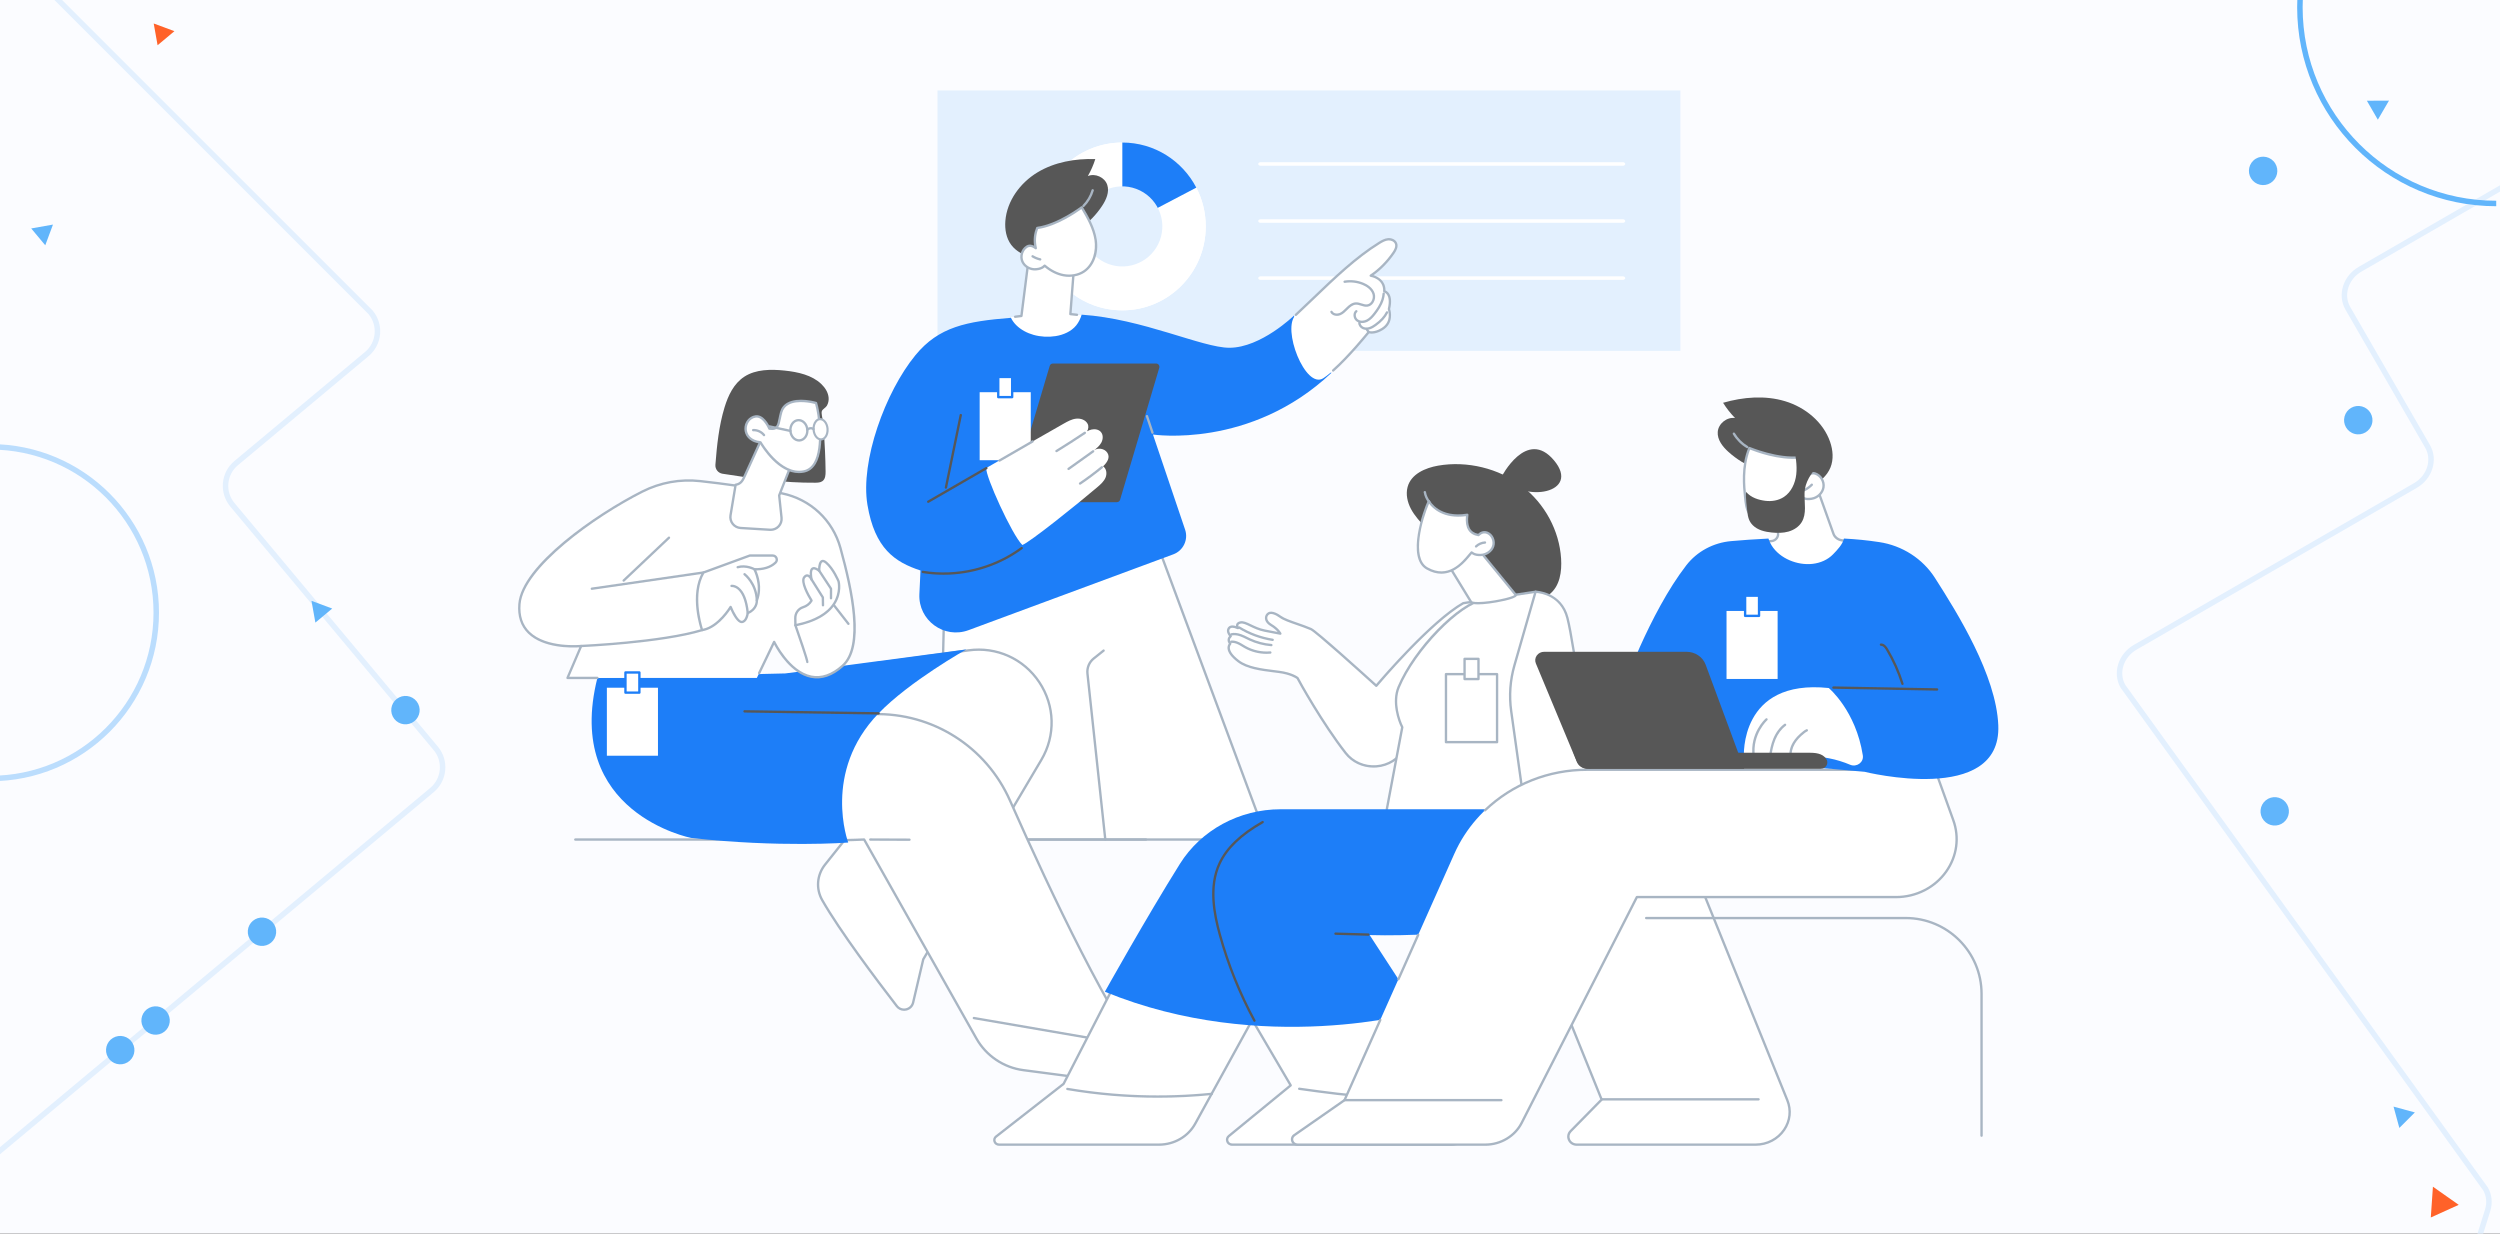
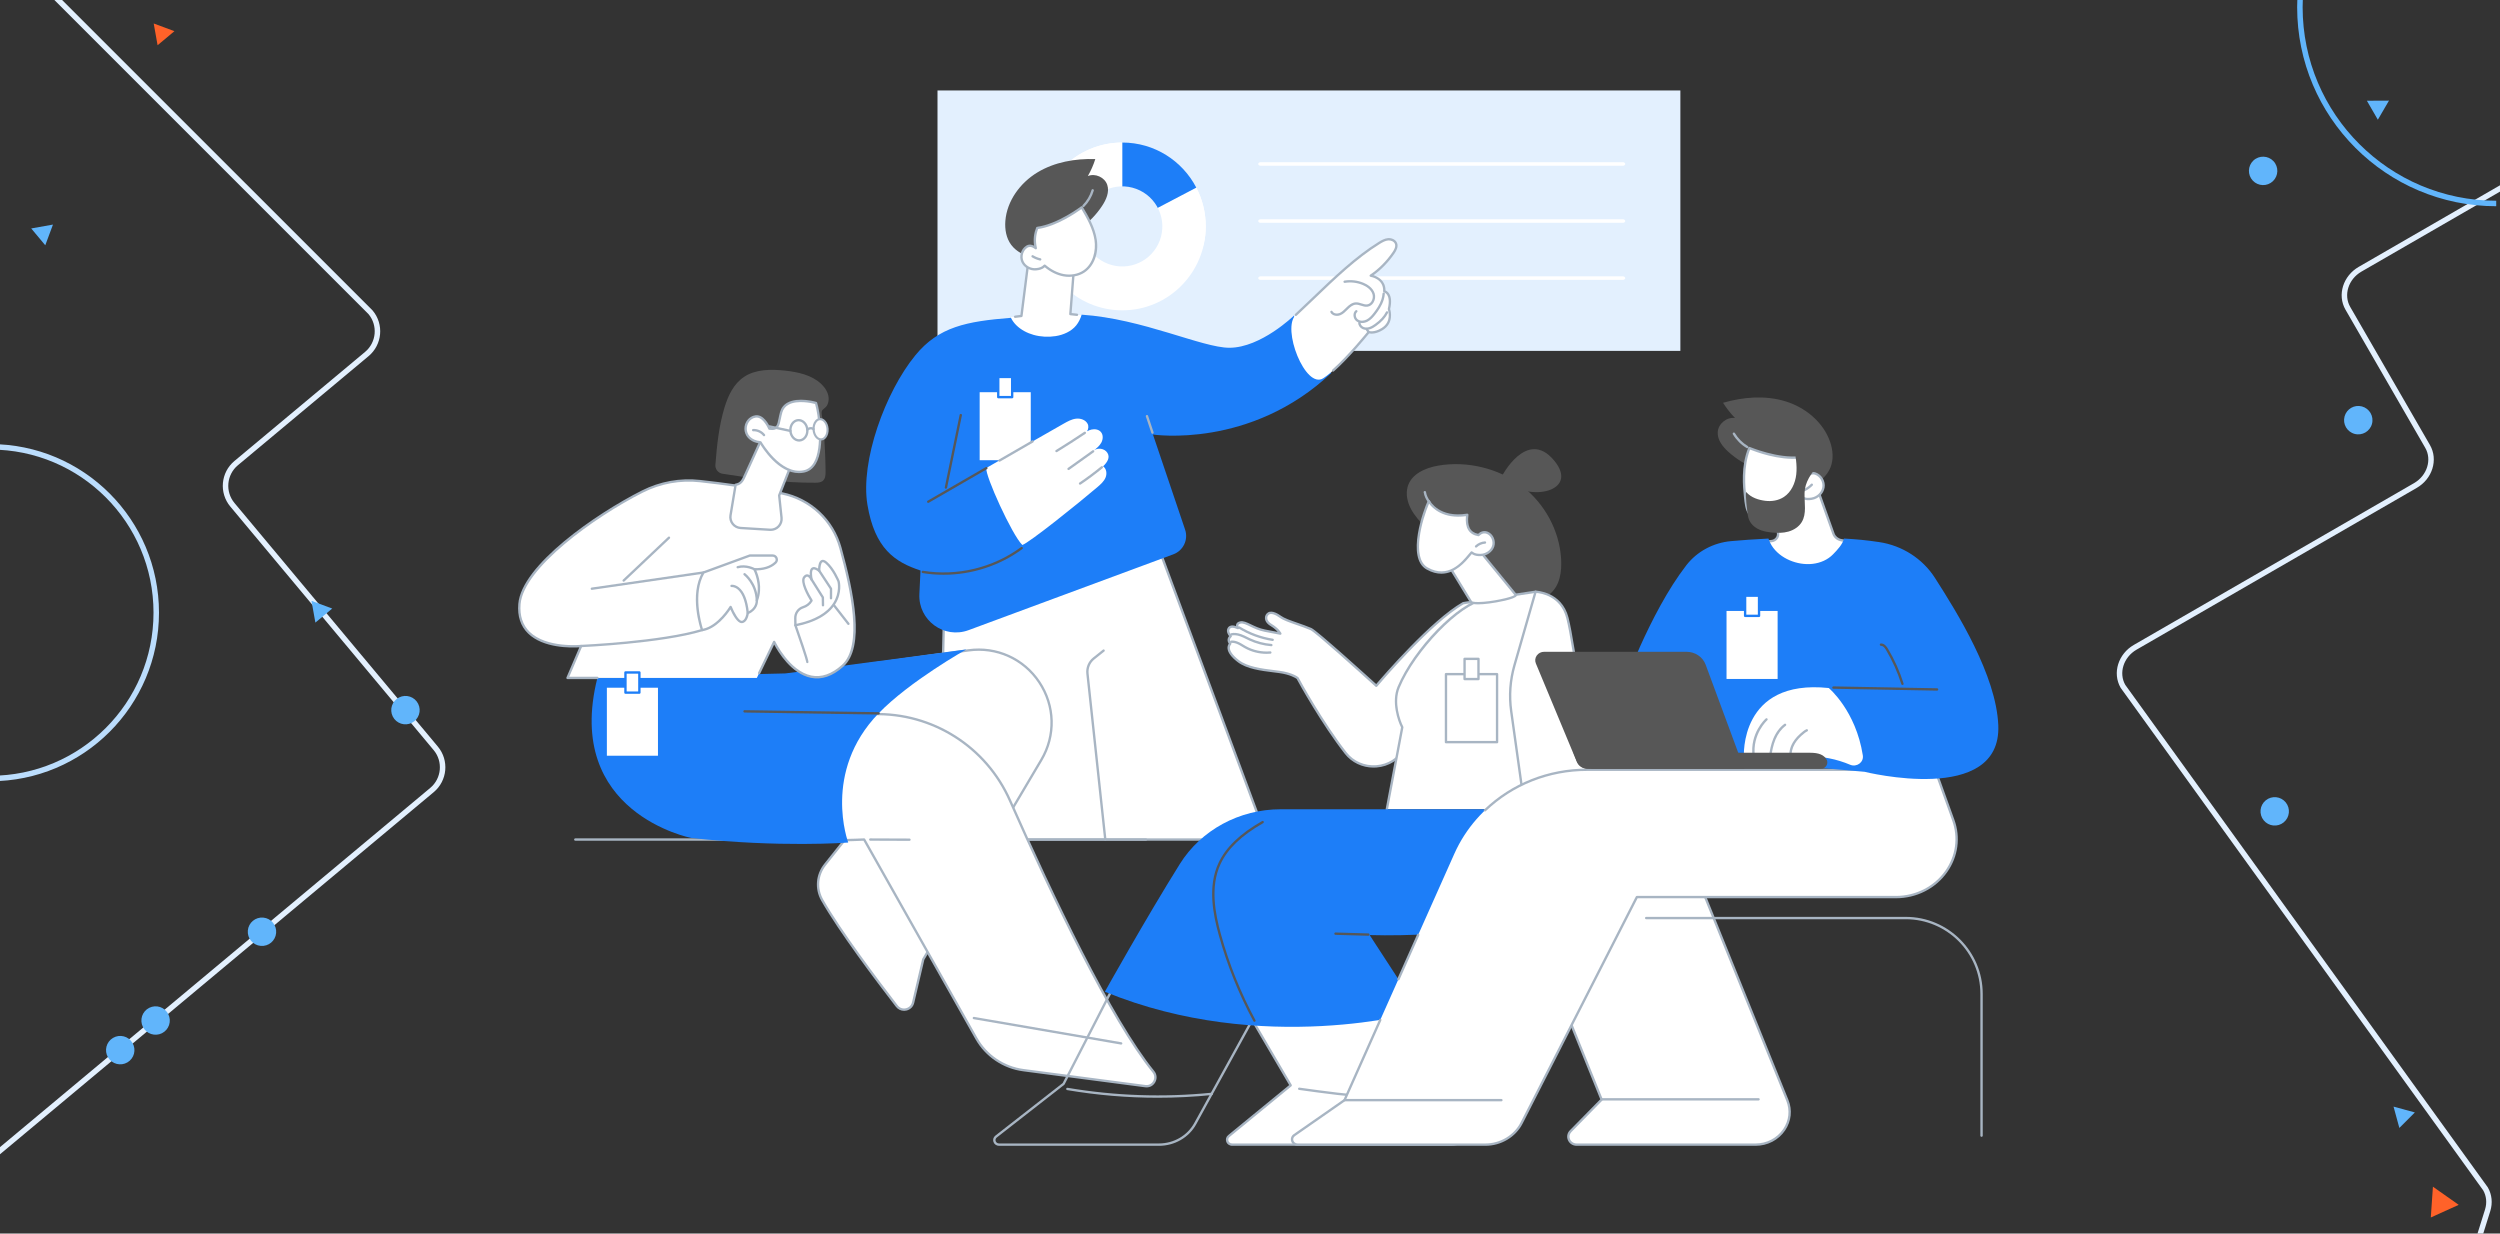
<svg xmlns="http://www.w3.org/2000/svg" width="912" height="450" viewBox="0 0 912 450" fill="none">
  <rect x="0" y="0" width="912" height="450" fill="#333333" stroke="none" />
  <g clip-path="url(#clip0_40_9225)">
-     <rect width="912" height="450" fill="#FBFCFF" />
    <path d="M-28.834 540.049L-19.792 440.413C-19.533 437.562 -18.152 434.929 -15.952 433.092L157.586 288.207C162.167 284.383 162.784 277.576 158.966 273.003L84.779 184.144C80.96 179.57 81.578 172.763 86.159 168.939L133.817 129.15C138.397 125.326 139.015 118.519 135.197 113.945L9.5 -11.751" stroke="#E3F0FE" stroke-width="2" stroke-miterlimit="10" />
    <path d="M152.546 256.737C151.265 254.178 148.152 253.141 145.592 254.422C143.032 255.703 141.995 258.816 143.275 261.376C144.556 263.935 147.669 264.972 150.229 263.691C152.789 262.41 153.826 259.297 152.546 256.737Z" fill="#61B5FB" />
    <path d="M48.322 380.447C46.863 377.985 43.684 377.171 41.222 378.63C38.759 380.089 37.944 383.268 39.403 385.73C40.861 388.192 44.04 389.006 46.503 387.547C48.965 386.088 49.78 382.909 48.322 380.447Z" fill="#61B5FB" />
    <path d="M61.396 369.967C60.116 367.408 57.002 366.371 54.443 367.652C51.883 368.933 50.845 372.046 52.126 374.606C53.406 377.165 56.519 378.202 59.079 376.921C61.639 375.64 62.676 372.527 61.396 369.967Z" fill="#61B5FB" />
    <path d="M100.734 340.364C100.991 337.514 98.888 334.995 96.038 334.739C93.187 334.483 90.668 336.586 90.411 339.437C90.154 342.287 92.257 344.806 95.108 345.062C97.958 345.318 100.477 343.215 100.734 340.364Z" fill="#61B5FB" />
    <path d="M113.633 219.186L115.049 227.123L121.19 221.996L113.633 219.186Z" fill="#61B5FB" />
    <path d="M19.323 81.924L11.386 83.34L16.513 89.481L19.323 81.924Z" fill="#61B5FB" />
    <path d="M873.161 403.693L875.282 411.471L880.939 405.814L873.161 403.693Z" fill="#61B5FB" />
    <path d="M56.071 8.564L57.486 16.5L63.627 11.373L56.071 8.564Z" fill="#FF6229" />
    <path d="M878.258 534.979L907.5 441.5C908.337 438.825 908.052 436.016 906.71 433.691L774.464 250.389C771.669 245.547 773.667 239.161 778.927 236.124L881.125 177.12C886.385 174.083 888.382 167.697 885.587 162.855L856.501 112.477C853.706 107.635 855.703 101.248 860.963 98.212L923.677 62.004" stroke="#E3F0FE" stroke-width="2" stroke-miterlimit="10" />
    <path d="M822.035 58.566C824.119 56.604 827.398 56.703 829.361 58.787C831.323 60.871 831.225 64.151 829.142 66.113C827.058 68.075 823.779 67.976 821.816 65.892C819.854 63.808 819.952 60.528 822.035 58.566Z" fill="#61B5FB" />
    <path d="M826.541 291.967C828.758 290.157 832.022 290.488 833.832 292.706C835.642 294.924 835.312 298.188 833.095 299.998C830.878 301.808 827.613 301.477 825.804 299.259C823.994 297.041 824.324 293.776 826.541 291.967Z" fill="#61B5FB" />
    <path d="M855.29 151.933C856.031 149.168 858.872 147.528 861.636 148.269C864.401 149.01 866.042 151.852 865.301 154.617C864.561 157.382 861.72 159.022 858.955 158.281C856.191 157.54 854.55 154.698 855.29 151.933Z" fill="#61B5FB" />
    <path d="M871.499 36.71L867.437 43.675L863.437 36.746L871.499 36.71Z" fill="#61B5FB" />
    <path d="M886.755 444.137L887.533 432.908L896.937 439.527L886.755 444.137Z" fill="#FF6229" />
    <path d="M613 33H342V128H613V33Z" fill="#E3F0FE" />
    <path d="M592.021 60.466H459.867C459.389 60.466 459 60.175 459 59.817C459 59.459 459.389 59.168 459.867 59.168H592.021C592.499 59.168 592.888 59.459 592.888 59.817C592.888 60.175 592.499 60.466 592.021 60.466Z" fill="white" />
    <path d="M592.021 81.285H459.867C459.389 81.285 459 80.994 459 80.636C459 80.278 459.389 79.987 459.867 79.987H592.021C592.499 79.987 592.888 80.278 592.888 80.636C592.888 80.994 592.499 81.285 592.021 81.285Z" fill="white" />
    <path d="M592.021 102.104H459.867C459.389 102.104 459 101.813 459 101.455C459 101.097 459.389 100.806 459.867 100.806H592.021C592.499 100.806 592.888 101.097 592.888 101.455C592.888 101.813 592.499 102.104 592.021 102.104Z" fill="white" />
    <path d="M409.427 82.606V52.002C392.623 52.002 379 65.704 379 82.606C379 99.508 392.623 113.21 409.427 113.21C426.232 113.21 439.855 99.508 439.855 82.606C439.855 77.497 438.609 72.681 436.407 68.448L409.427 82.606Z" fill="white" />
-     <path d="M436.407 68.446L409.427 52C392.623 52 379 65.702 379 82.604C379 99.506 392.623 113.208 409.427 113.208C426.232 113.208 439.855 99.506 439.855 82.604C439.855 77.495 438.609 72.679 436.407 68.446Z" fill="white" />
+     <path d="M436.407 68.446L409.427 52C392.623 52 379 65.702 379 82.604C426.232 113.208 439.855 99.506 439.855 82.604C439.855 77.495 438.609 72.679 436.407 68.446Z" fill="white" />
    <path d="M436.407 68.446C431.325 58.673 421.153 52 409.427 52V82.604L436.407 68.446Z" fill="#1D7EF8" />
    <path d="M423.109 87.688C425.923 80.126 422.071 71.716 414.506 68.904C406.941 66.092 398.527 69.942 395.714 77.504C392.9 85.066 396.752 93.476 404.317 96.288C411.883 99.101 420.296 95.25 423.109 87.688Z" fill="#E3F0FE" />
    <path d="M910.622 74.229C871.065 74.229 839 42.166 839 2.615C839 -36.937 871.067 -69 910.622 -69C950.178 -69 982.245 -36.937 982.245 2.615" stroke="#61B5FB" stroke-width="2" stroke-miterlimit="10" />
    <path d="M-3.5 284C29.913 284 57 256.913 57 223.5C57 190.087 29.913 163 -3.5 163C-36.913 163 -64 190.087 -64 223.5C-64 256.913 -36.913 284 -3.5 284Z" stroke="#BBDDFD" stroke-width="2" stroke-miterlimit="10" />
    <path d="M462.207 306.266L418.974 189.906L385.262 175.114L344.888 203.627L342.401 306.266H462.207Z" fill="white" />
    <path d="M462.207 306.699H342.403C342.287 306.699 342.174 306.652 342.092 306.569C342.011 306.487 341.966 306.373 341.97 306.257L344.457 203.617C344.461 203.479 344.528 203.354 344.64 203.273L385.014 174.76C385.138 174.672 385.299 174.656 385.439 174.717L419.151 189.508C419.259 189.556 419.342 189.644 419.383 189.754L462.614 306.115C462.663 306.249 462.644 306.396 462.563 306.512C462.482 306.628 462.348 306.699 462.207 306.699ZM342.845 305.834H461.583L418.631 190.23L385.311 175.61L345.315 203.855L342.845 305.834Z" fill="#A8B5C3" />
    <path d="M403.208 306.699C402.99 306.699 402.803 306.534 402.777 306.312L396.281 245.841C396.015 243.544 396.936 241.307 398.745 239.859L402.32 236.999C402.507 236.849 402.781 236.879 402.931 237.066C403.08 237.253 403.051 237.526 402.864 237.676L399.288 240.536C397.713 241.795 396.912 243.742 397.143 245.745L403.641 306.217C403.667 306.455 403.493 306.67 403.257 306.693C403.241 306.693 403.226 306.695 403.21 306.695L403.208 306.699Z" fill="#A8B5C3" />
    <path d="M402.013 75.158C403.539 72.868 404.794 70.037 403.922 67.429C403.001 64.675 399.526 63.101 396.847 64.228C397.975 62.265 398.89 60.18 399.569 58.022C392.238 57.811 384.699 59.106 378.431 62.908C372.163 66.713 367.335 73.274 366.755 80.58C366.513 83.619 367.048 86.83 368.859 89.283C370.762 91.86 373.847 93.317 376.955 94.094C381.001 95.106 385.465 95.076 389.151 93.127C391.64 91.811 393.671 89.515 394.549 86.828C394.771 86.145 394.921 85.437 394.976 84.721C395.017 84.203 394.755 83.251 394.954 82.797C395.19 82.256 396.198 81.719 396.641 81.325C397.273 80.765 397.883 80.178 398.469 79.569C399.778 78.207 400.965 76.732 402.011 75.16L402.013 75.158Z" fill="#575757" />
    <path d="M395.245 75.555C395.135 75.555 395.025 75.514 394.94 75.43C394.771 75.26 394.769 74.987 394.938 74.816C396.458 73.283 397.583 71.377 398.192 69.306C398.258 69.076 398.501 68.944 398.729 69.013C398.959 69.079 399.091 69.321 399.022 69.55C398.373 71.759 397.174 73.791 395.552 75.426C395.468 75.51 395.356 75.554 395.245 75.554V75.555Z" fill="#A8B5C3" />
    <path d="M394.572 115.022L390.471 114.575L391.551 100.58C391.551 100.58 388.145 83.525 375.022 96.26L372.619 115.26L368.76 115.746C368.76 115.746 370.325 124.608 381.338 124.584C390.693 124.565 394.734 121.409 394.57 115.022H394.572Z" fill="white" />
    <path d="M370.325 115.984C370.11 115.984 369.923 115.824 369.896 115.604C369.866 115.366 370.033 115.15 370.272 115.12L372.232 114.874L374.593 96.207C374.605 96.109 374.65 96.019 374.721 95.952C378.827 91.968 382.457 90.428 385.514 91.378C390.408 92.898 391.916 100.187 391.979 100.498C391.987 100.537 391.989 100.577 391.987 100.616L390.938 114.192L392.937 114.41C393.175 114.436 393.346 114.65 393.321 114.888C393.295 115.126 393.083 115.297 392.843 115.272L390.426 115.008C390.194 114.982 390.022 114.778 390.04 114.544L391.117 100.612C390.969 99.941 389.448 93.506 385.256 92.206C382.554 91.368 379.25 92.8 375.436 96.469L373.05 115.317C373.025 115.514 372.871 115.667 372.675 115.693L370.38 115.982C370.362 115.984 370.342 115.986 370.325 115.986V115.984Z" fill="#A8B5C3" />
    <path d="M381.099 96.915C383.065 98.6 385.405 99.904 387.95 100.386C390.495 100.868 393.248 100.474 395.407 99.044C399.018 96.65 400.327 91.791 399.689 87.506C399.052 83.222 396.824 79.362 394.608 75.64C394.608 75.64 386.153 82.118 378.388 83.163C377.4 85.681 377.284 88.14 377.856 90.55C377.856 90.55 376.132 88.984 374.548 90.016C372.836 91.134 372.147 93.542 372.972 95.413C373.796 97.281 375.935 98.43 377.97 98.23C379.12 98.115 380.175 97.893 381.099 96.915Z" fill="white" />
    <path d="M390.03 101.015C389.316 101.015 388.592 100.948 387.869 100.811C385.553 100.372 383.227 99.229 381.119 97.496C380.119 98.379 379 98.56 378.014 98.659C375.749 98.883 373.46 97.59 372.576 95.586C371.653 93.496 372.417 90.89 374.312 89.653C375.386 88.95 376.487 89.24 377.232 89.615C376.886 87.382 377.138 85.161 377.984 83.003C378.041 82.858 378.173 82.754 378.331 82.732C385.894 81.715 394.26 75.359 394.344 75.294C394.443 75.219 394.569 75.188 394.691 75.211C394.813 75.235 394.917 75.31 394.982 75.416C396.969 78.754 399.445 82.911 400.12 87.439C400.86 92.415 399.105 97.11 395.649 99.402C394.057 100.458 392.087 101.013 390.034 101.013L390.03 101.015ZM381.1 96.481C381.2 96.481 381.3 96.516 381.381 96.585C383.453 98.361 385.752 99.528 388.031 99.959C390.607 100.447 393.209 99.98 395.167 98.682C398.78 96.286 399.827 91.374 399.26 87.569C398.638 83.391 396.383 79.474 394.48 76.274C392.73 77.552 385.561 82.533 378.701 83.554C377.854 85.83 377.717 88.089 378.277 90.447C378.321 90.632 378.24 90.823 378.077 90.921C377.913 91.018 377.707 90.996 377.565 90.868C377.506 90.815 376.065 89.542 374.784 90.379C373.259 91.374 372.623 93.552 373.367 95.236C374.105 96.908 376.018 97.982 377.927 97.797C379.112 97.679 380.003 97.441 380.783 96.617C380.867 96.526 380.981 96.481 381.098 96.481H381.1Z" fill="#A8B5C3" />
    <path d="M379.47 95.066C379.439 95.066 379.405 95.062 379.372 95.055C378.344 94.817 377.364 94.419 376.461 93.87C376.256 93.746 376.191 93.481 376.315 93.276C376.439 93.072 376.705 93.007 376.91 93.131C377.734 93.63 378.628 93.994 379.564 94.211C379.799 94.264 379.942 94.498 379.889 94.73C379.844 94.931 379.665 95.066 379.468 95.066H379.47Z" fill="#A8B5C3" />
    <path d="M420.599 158.517C420.599 158.517 456.177 163.929 485.72 136.004C478.667 131.969 474.338 124.74 472.033 115.134C472.033 115.134 459.995 126.857 448.496 126.864C438.518 126.87 416.941 116.289 394.596 114.792C394.155 116.204 393.524 117.567 392.587 118.72C390.778 120.943 387.889 122.169 385.118 122.609C382.456 123.032 379.657 122.889 377.059 122.165C374.723 121.514 372.444 120.331 370.716 118.61C369.921 117.819 369.274 116.918 368.784 115.94C352.634 117.225 342.466 119.18 333.934 129.593C322.941 143.009 313.778 168.251 316.447 184.185C319.117 200.121 326.444 205.051 335.798 208.12L335.389 216.738C334.936 226.285 344.381 233.194 353.347 229.874L428.03 202.217C431.663 200.871 433.566 196.881 432.327 193.213L420.597 158.519L420.599 158.517Z" fill="#1D7EF8" />
    <path d="M420.424 158.259C420.243 158.259 420.074 158.145 420.013 157.962L418.003 151.95C417.927 151.724 418.051 151.478 418.277 151.401C418.503 151.327 418.749 151.449 418.826 151.675L420.835 157.687C420.91 157.913 420.788 158.159 420.562 158.236C420.517 158.251 420.469 158.257 420.424 158.257V158.259Z" fill="#A8B5C3" />
    <path d="M472.724 114.857C482.629 105.813 491.735 95.686 503.139 88.624C504.143 88.002 505.21 87.39 506.386 87.29C507.563 87.192 508.88 87.754 509.279 88.866C509.683 89.991 509.053 91.209 508.382 92.198C506.274 95.308 503.196 98.523 500.04 100.561C500.04 100.561 505.263 101.361 504.995 106.276C504.995 106.276 508.077 106.822 506.682 112.763C506.682 112.763 508.429 117.414 504.265 120.017C501.272 121.887 499.3 121.144 499.3 121.144C499.3 121.144 489.286 133.669 482.763 137.963C476.239 142.258 467.394 119.723 472.726 114.855L472.724 114.857Z" fill="white" />
    <path d="M486.334 135.587C486.214 135.587 486.096 135.538 486.01 135.441C485.85 135.262 485.868 134.989 486.045 134.83C492.022 129.526 498.888 120.961 498.957 120.874C499.075 120.727 499.274 120.674 499.449 120.738C499.465 120.744 501.283 121.366 504.033 119.649C507.837 117.272 506.339 113.092 506.272 112.915C506.243 112.834 506.237 112.748 506.257 112.665C506.93 109.803 506.508 108.325 506.036 107.59C505.554 106.838 504.938 106.706 504.91 106.7C504.7 106.657 504.546 106.466 504.558 106.252C504.802 101.782 500.168 101.019 499.971 100.99C499.794 100.962 499.65 100.828 499.613 100.651C499.575 100.476 499.65 100.295 499.802 100.197C502.732 98.304 505.806 95.224 508.02 91.954C508.555 91.165 509.224 90.003 508.868 89.011C508.53 88.067 507.355 87.64 506.42 87.721C505.345 87.811 504.361 88.374 503.366 88.99C494.915 94.222 487.01 101.808 479.366 109.146C477.171 111.251 475.099 113.239 473.017 115.171C472.842 115.335 472.568 115.325 472.405 115.148C472.242 114.973 472.251 114.699 472.429 114.536C474.505 112.608 476.575 110.623 478.766 108.52C486.443 101.153 494.382 93.534 502.909 88.254C503.956 87.607 505.082 86.963 506.347 86.857C507.632 86.749 509.195 87.353 509.685 88.718C510.175 90.082 509.38 91.494 508.738 92.44C506.66 95.505 503.842 98.415 501.069 100.384C502.614 100.895 505.463 102.335 505.436 105.965C505.782 106.112 506.312 106.429 506.745 107.084C507.569 108.337 507.699 110.239 507.128 112.74C507.38 113.548 508.502 117.876 504.491 120.38C502.01 121.931 500.166 121.779 499.457 121.632C498.335 123.017 492.113 130.6 486.622 135.475C486.539 135.548 486.437 135.583 486.334 135.583V135.587Z" fill="#A8B5C3" />
    <path d="M496.867 117.851C496.107 117.851 495.389 117.636 494.82 117.209C494.177 116.727 493.762 115.901 493.738 115.051C493.716 114.314 493.998 113.645 494.506 113.216C494.689 113.062 494.962 113.086 495.116 113.267C495.269 113.45 495.247 113.723 495.064 113.877C494.753 114.138 494.59 114.546 494.604 115.026C494.622 115.618 494.903 116.188 495.34 116.515C496.261 117.205 497.597 117.04 498.51 116.57C499.504 116.058 500.28 115.213 501.138 114.101C502.12 112.83 503.324 111.117 503.942 109.15C504.157 108.467 504.288 107.773 504.334 107.092C504.349 106.854 504.554 106.675 504.794 106.689C505.032 106.704 505.213 106.911 505.198 107.149C505.148 107.9 505.003 108.66 504.769 109.409C504.109 111.506 502.848 113.302 501.825 114.63C501.022 115.671 500.11 116.721 498.908 117.341C498.247 117.681 497.54 117.851 496.869 117.851H496.867Z" fill="#A8B5C3" />
    <path d="M487.698 115.236C486.742 115.236 485.785 114.843 485.335 113.963C485.227 113.751 485.309 113.489 485.524 113.381C485.736 113.273 485.998 113.358 486.106 113.57C486.527 114.392 487.765 114.552 488.659 114.188C489.509 113.838 490.18 113.167 490.89 112.455C491.013 112.333 491.133 112.211 491.255 112.091C492.069 111.292 493.179 110.363 494.541 110.283C495.309 110.238 496.029 110.464 496.726 110.686C497.426 110.908 498.089 111.119 498.739 111.03C499.355 110.948 499.906 110.566 500.292 109.96C500.79 109.175 500.933 108.16 500.666 107.31C500.067 105.416 498.121 104.377 497.013 103.927C494.98 103.098 492.758 102.849 490.591 103.203C490.353 103.24 490.133 103.081 490.093 102.845C490.054 102.609 490.215 102.386 490.452 102.347C492.778 101.967 495.159 102.237 497.34 103.124C498.587 103.632 500.788 104.816 501.492 107.051C501.835 108.137 501.655 109.429 501.024 110.424C500.498 111.251 499.729 111.772 498.855 111.89C498.015 112.004 497.226 111.754 496.464 111.512C495.814 111.306 495.2 111.111 494.594 111.148C493.518 111.213 492.569 112.018 491.863 112.71C491.743 112.828 491.625 112.946 491.505 113.066C490.765 113.808 490.001 114.573 488.989 114.988C488.594 115.152 488.147 115.236 487.7 115.236H487.698Z" fill="#A8B5C3" />
    <path d="M498.453 120.339C497.975 120.339 497.519 120.251 497.109 120.076C496.165 119.67 495.507 118.767 495.472 117.831C495.462 117.591 495.649 117.39 495.889 117.382C496.133 117.367 496.33 117.559 496.338 117.799C496.359 118.399 496.818 119.007 497.452 119.279C498.042 119.533 498.782 119.539 499.538 119.293C500.288 119.051 500.976 118.594 501.551 118.181C503.482 116.79 504.802 115.348 505.587 113.771C505.694 113.556 505.953 113.47 506.168 113.576C506.382 113.682 506.469 113.942 506.363 114.156C505.513 115.864 504.105 117.408 502.057 118.883C501.429 119.336 500.669 119.838 499.805 120.117C499.349 120.264 498.892 120.339 498.455 120.339H498.453Z" fill="#A8B5C3" />
    <path d="M499.17 121.352C499.06 121.352 498.947 121.309 498.863 121.226C498.568 120.931 498.335 120.589 498.168 120.207C498.074 119.987 498.174 119.733 498.392 119.637C498.613 119.542 498.867 119.643 498.963 119.861C499.083 120.138 499.26 120.398 499.475 120.613C499.644 120.782 499.644 121.055 499.475 121.226C499.39 121.311 499.28 121.354 499.168 121.354L499.17 121.352Z" fill="#A8B5C3" />
-     <path d="M421.739 132.607H384.099C383.562 132.607 383.087 132.961 382.934 133.476L368.634 181.638C368.404 182.417 368.986 183.198 369.799 183.198H407.439C407.977 183.198 408.451 182.843 408.604 182.328L422.904 134.167C423.136 133.388 422.552 132.607 421.739 132.607Z" fill="#575757" />
    <path d="M376.02 143.078H357.381V167.885H376.02V143.078Z" fill="white" />
    <path d="M369.238 137.505H364.163V144.866H369.238V137.505Z" fill="white" />
    <path d="M369.238 145.301H364.163C363.923 145.301 363.73 145.106 363.73 144.868V137.507C363.73 137.267 363.925 137.074 364.163 137.074H369.238C369.479 137.074 369.671 137.269 369.671 137.507V144.868C369.671 145.108 369.477 145.301 369.238 145.301ZM364.596 144.434H368.805V137.938H364.596V144.434Z" fill="#1D7EF8" />
    <path d="M402.411 170.116C404.029 168.558 405.017 166.864 403.984 165.205C402.95 163.547 400.355 163.159 398.883 164.446C399.973 163.588 401.093 162.695 401.756 161.478C402.419 160.258 402.51 158.617 401.595 157.573C400.792 156.656 399.412 156.426 398.221 156.691C397.633 156.821 397.08 157.053 396.547 157.333C397.064 156.558 397.206 155.462 396.767 154.612C396.019 153.164 394.195 152.546 392.575 152.727C390.955 152.91 389.487 153.729 388.068 154.529C378.571 159.874 359.804 170.729 359.804 170.729C359.31 173.43 369.199 195.174 372.94 198.807C375.361 198.08 393.504 183.55 400.38 177.656C401.533 176.668 402.718 175.622 403.305 174.219C403.889 172.819 403.673 170.958 402.411 170.114V170.116Z" fill="white" />
    <path d="M385.408 164.975C385.262 164.975 385.12 164.902 385.038 164.769C384.912 164.564 384.977 164.298 385.179 164.173C388.647 162.04 392.121 159.807 395.504 157.539C395.702 157.405 395.972 157.459 396.106 157.657C396.24 157.856 396.186 158.125 395.988 158.259C392.595 160.533 389.112 162.772 385.634 164.91C385.563 164.954 385.485 164.975 385.408 164.975Z" fill="#A8B5C3" />
    <path d="M389.806 171.487C389.67 171.487 389.539 171.424 389.454 171.306C389.314 171.111 389.36 170.841 389.554 170.702L398.519 164.295C398.713 164.155 398.983 164.2 399.123 164.395C399.262 164.59 399.217 164.859 399.022 164.999L390.058 171.406C389.981 171.461 389.893 171.487 389.806 171.487Z" fill="#A8B5C3" />
    <path d="M394.008 176.828C393.868 176.828 393.732 176.761 393.648 176.637C393.514 176.438 393.565 176.169 393.764 176.035C396.48 174.198 399.142 172.211 401.677 170.129C401.862 169.978 402.136 170.003 402.287 170.188C402.439 170.373 402.413 170.647 402.228 170.798C399.672 172.897 396.989 174.902 394.252 176.753C394.177 176.804 394.092 176.828 394.01 176.828H394.008Z" fill="#A8B5C3" />
    <path d="M344.229 209.682C341.671 209.682 339.106 209.479 336.564 209.064C336.328 209.027 336.166 208.803 336.206 208.567C336.243 208.331 336.465 208.169 336.704 208.209C349.21 210.243 362.24 207.103 372.446 199.596C372.639 199.455 372.911 199.496 373.053 199.689C373.194 199.881 373.153 200.153 372.96 200.295C364.641 206.413 354.482 209.68 344.229 209.68V209.682Z" fill="#575757" />
    <path d="M364.6 168.451C364.45 168.451 364.305 168.375 364.224 168.235C364.104 168.028 364.175 167.763 364.381 167.643L376.471 160.659C376.678 160.539 376.943 160.61 377.063 160.817C377.183 161.023 377.112 161.289 376.906 161.409L364.816 168.392C364.747 168.432 364.673 168.451 364.6 168.451Z" fill="#A8B5C3" />
    <path d="M338.618 183.461C338.469 183.461 338.323 183.384 338.243 183.245C338.122 183.038 338.193 182.773 338.4 182.653L359.611 170.399C359.818 170.279 360.083 170.35 360.203 170.556C360.324 170.763 360.253 171.028 360.046 171.148L338.835 183.402C338.766 183.441 338.691 183.461 338.618 183.461Z" fill="#575757" />
    <path d="M345.07 178.297C345.04 178.297 345.011 178.295 344.983 178.287C344.749 178.24 344.597 178.01 344.646 177.776L350.068 151.34C350.116 151.106 350.346 150.953 350.58 151.002C350.814 151.049 350.966 151.279 350.919 151.514L345.497 177.949C345.455 178.154 345.274 178.295 345.074 178.295L345.07 178.297Z" fill="#575757" />
    <path d="M418.049 306.699H209.872C209.631 306.699 209.439 306.504 209.439 306.266C209.439 306.028 209.633 305.834 209.872 305.834H418.049C418.289 305.834 418.482 306.028 418.482 306.266C418.482 306.504 418.287 306.699 418.049 306.699Z" fill="#A8B5C3" />
    <path d="M353.309 237.251L300.923 244.517L279.334 254.647C272.743 278.171 331.774 276.766 331.774 276.766L300.982 315.416C298.028 319.124 297.605 324.258 299.951 328.378C306.42 339.733 320.123 357.902 327.151 367.01C328.89 369.266 332.466 368.487 333.118 365.714L336.812 349.952L379.883 277.199C391.245 258.007 375.4 234.184 353.311 237.249L353.309 237.251Z" fill="white" />
    <path d="M329.807 368.761C328.642 368.761 327.54 368.228 326.804 367.276C319.385 357.66 305.983 339.847 299.571 328.594C297.129 324.306 297.548 319.028 300.64 315.148L330.858 277.217C324.612 277.283 290.19 277.079 280.757 264.949C278.433 261.961 277.813 258.457 278.913 254.533C278.946 254.411 279.033 254.31 279.145 254.257L300.734 244.128C300.774 244.11 300.815 244.097 300.858 244.091L353.244 236.824C363.624 235.386 373.68 239.91 379.488 248.633C385.301 257.365 385.592 268.398 380.249 277.425L337.211 350.121L333.533 365.818C333.194 367.266 332.079 368.361 330.626 368.676C330.351 368.735 330.075 368.765 329.804 368.765L329.807 368.761ZM331.772 276.333C331.935 276.333 332.086 276.426 332.159 276.573C332.234 276.725 332.214 276.904 332.11 277.036L301.319 315.685C298.449 319.287 298.06 324.186 300.325 328.163C306.709 339.371 320.086 357.146 327.491 366.744C328.204 367.667 329.308 368.07 330.445 367.824C331.569 367.58 332.429 366.735 332.693 365.615L336.387 349.854C336.396 349.811 336.414 349.769 336.436 349.732L379.507 276.978C384.681 268.24 384.398 257.562 378.771 249.109C373.151 240.664 363.415 236.285 353.368 237.678L301.047 244.935L279.698 254.952C278.75 258.52 279.336 261.703 281.444 264.414C291.343 277.144 331.36 276.341 331.762 276.333C331.766 276.333 331.77 276.333 331.772 276.333Z" fill="#A8B5C3" />
    <path d="M274.052 261.64L318.627 260.517C340.1 259.976 359.77 272.442 368.469 292.085C382.737 324.308 405.001 371.599 420.759 390.965C422.612 393.243 420.735 396.611 417.824 396.229L373.284 390.386C366.091 389.442 359.76 385.169 356.194 378.849L315.238 306.259C315.238 306.259 233.222 310.217 240.482 293.975C247.742 277.734 274.054 261.64 274.054 261.64H274.052Z" fill="white" />
    <path d="M418.275 396.691C418.108 396.691 417.938 396.679 417.767 396.658L373.227 390.815C365.938 389.859 359.43 385.464 355.817 379.061L314.99 306.703C309.728 306.945 247.994 309.544 240.393 298.427C239.439 297.032 239.336 295.474 240.084 293.8C247.315 277.624 273.562 261.434 273.826 261.272C273.891 261.233 273.965 261.211 274.04 261.209L318.615 260.086C340.336 259.533 360.062 272.031 368.864 291.912C384.195 326.535 405.701 371.777 421.095 390.693C422.067 391.889 422.205 393.465 421.455 394.809C420.79 396.001 419.601 396.693 418.275 396.693V396.691ZM315.236 305.824C315.392 305.824 315.537 305.908 315.614 306.044L356.57 378.634C360.05 384.801 366.32 389.035 373.34 389.956L417.879 395.798C419.273 395.981 420.249 395.188 420.698 394.384C421.146 393.579 421.312 392.33 420.422 391.236C404.969 372.245 383.424 326.928 368.071 292.258C359.41 272.7 340 260.422 318.637 260.948L274.18 262.067C272.415 263.167 247.773 278.714 240.875 294.148C240.25 295.549 240.324 296.788 241.108 297.933C248.606 308.904 314.55 305.853 315.215 305.822C315.223 305.822 315.228 305.822 315.236 305.822V305.824Z" fill="#A8B5C3" />
    <path d="M331.771 306.754L317.478 306.699C317.238 306.699 317.045 306.504 317.047 306.264C317.047 306.026 317.242 305.834 317.48 305.834L331.773 305.889C332.014 305.889 332.206 306.083 332.204 306.323C332.204 306.561 332.01 306.754 331.771 306.754Z" fill="#A8B5C3" />
    <path d="M409.002 381.072C408.978 381.072 408.953 381.072 408.927 381.066L355.197 371.81C354.961 371.769 354.803 371.544 354.842 371.31C354.884 371.074 355.104 370.915 355.342 370.956L409.073 380.212C409.309 380.253 409.466 380.477 409.427 380.712C409.39 380.922 409.207 381.072 409 381.072H409.002Z" fill="#A8B5C3" />
    <path d="M352.502 236.912C352.502 236.912 331.86 248.487 320.499 260.236C299.805 281.635 309.431 307.364 309.431 307.364C309.431 307.364 284.406 309.288 252.156 305.678C252.156 305.678 205.532 296.637 217.925 247.309L286.511 245.664L352.5 236.912H352.502Z" fill="#1D7EF8" />
    <path d="M320.499 260.668H320.493L271.602 259.931C271.362 259.927 271.171 259.73 271.175 259.49C271.179 259.25 271.385 259.077 271.616 259.063L320.507 259.801C320.747 259.805 320.938 260.001 320.934 260.241C320.93 260.477 320.737 260.668 320.501 260.668H320.499Z" fill="#575757" />
    <path d="M276.097 247.309H207.028L212.013 235.661C212.013 235.661 188.033 238.126 189.497 220.34C190.624 206.651 217.139 188.009 234.346 179.318C240.858 176.029 248.183 174.699 255.435 175.51C263.35 176.393 275.125 177.904 285.289 179.989C295.576 182.1 303.814 189.794 306.595 199.917C310.614 214.549 315.471 235.675 307.376 242.898C292.738 255.961 282.406 234.162 282.406 234.162L276.095 247.311L276.097 247.309Z" fill="white" />
    <path d="M217.925 247.742H207.028C206.882 247.742 206.746 247.669 206.666 247.547C206.585 247.425 206.571 247.272 206.628 247.138L211.332 236.149C208.496 236.332 198.211 236.57 192.606 231.079C189.886 228.416 188.696 224.79 189.066 220.303C190.231 206.165 217.338 187.421 234.151 178.929C240.765 175.588 248.139 174.257 255.484 175.077C263.529 175.976 275.247 177.483 285.378 179.562C295.887 181.718 304.178 189.473 307.014 199.799C311.533 216.253 315.691 236.058 307.665 243.219C303.753 246.711 299.768 248.076 295.822 247.278C288.645 245.824 283.807 237.738 282.418 235.136L277.335 245.723C277.23 245.94 276.973 246.03 276.756 245.926C276.54 245.822 276.449 245.564 276.553 245.348L282.015 233.971C282.087 233.822 282.239 233.725 282.404 233.725C282.572 233.725 282.723 233.822 282.794 233.973C282.845 234.081 288.023 244.818 295.991 246.428C299.652 247.169 303.385 245.871 307.083 242.572C314.839 235.651 310.277 214.976 306.172 200.027C303.422 190.018 295.385 182.501 285.197 180.41C275.097 178.338 263.407 176.834 255.38 175.937C248.202 175.134 240.996 176.436 234.533 179.702C216.655 188.733 190.994 207.321 189.92 220.374C189.574 224.592 190.678 227.985 193.203 230.46C199.319 236.452 211.832 235.24 211.958 235.228C212.111 235.213 212.261 235.279 212.351 235.401C212.442 235.525 212.461 235.687 212.4 235.828L207.673 246.872H217.913C218.153 246.872 218.346 247.067 218.346 247.305C218.346 247.543 218.151 247.738 217.913 247.738L217.925 247.742Z" fill="#A8B5C3" />
    <path d="M227.517 212.216C227.402 212.216 227.286 212.171 227.202 212.08C227.036 211.907 227.044 211.632 227.219 211.468L243.743 195.841C243.916 195.677 244.192 195.683 244.355 195.858C244.52 196.032 244.512 196.307 244.337 196.47L227.814 212.098C227.729 212.176 227.623 212.216 227.517 212.216Z" fill="#A8B5C3" />
    <path d="M215.905 215.196C215.693 215.196 215.508 215.041 215.476 214.824C215.443 214.588 215.606 214.368 215.842 214.333L256.562 208.423C256.799 208.39 257.019 208.553 257.054 208.789C257.088 209.025 256.924 209.245 256.688 209.281L215.968 215.19C215.947 215.194 215.927 215.194 215.905 215.194V215.196Z" fill="#A8B5C3" />
    <path d="M212.013 236.094C211.782 236.094 211.59 235.913 211.58 235.679C211.57 235.441 211.755 235.238 211.995 235.228C212.286 235.217 241.188 233.934 255.998 229.443C256.226 229.374 256.468 229.502 256.539 229.732C256.608 229.96 256.48 230.202 256.249 230.273C241.336 234.796 212.324 236.082 212.032 236.096C212.026 236.096 212.021 236.096 212.013 236.096V236.094Z" fill="#A8B5C3" />
    <path d="M256.625 208.854L273.532 202.661H281.877C283.203 202.661 283.886 204.272 282.943 205.205C281.633 206.501 279.297 207.782 275.211 207.662C275.211 207.662 278.252 213.219 276.097 219.032C276.097 219.032 276.376 222.111 272.783 223.637C272.783 223.637 272.369 226.879 270.553 226.895C268.734 226.911 266.528 221.403 266.528 221.403C266.528 221.403 262.092 228.947 256.126 229.854C256.126 229.854 251.674 217.124 256.627 208.852L256.625 208.854Z" fill="white" />
    <path d="M256.124 230.291C255.943 230.291 255.775 230.177 255.714 229.999C255.529 229.472 251.253 216.982 256.253 208.632C256.305 208.547 256.383 208.482 256.476 208.447L273.383 202.254C273.43 202.236 273.481 202.228 273.533 202.228H281.877C282.676 202.228 283.363 202.689 283.668 203.43C283.969 204.162 283.807 204.961 283.249 205.514C282.056 206.694 279.828 208.063 275.906 208.104C276.644 209.757 278.277 214.303 276.534 219.105C276.544 219.687 276.408 222.449 273.174 223.942C273.027 224.763 272.419 227.316 270.557 227.332H270.545C268.874 227.332 267.192 224.009 266.452 222.337C265.163 224.279 261.252 229.516 256.19 230.287C256.169 230.291 256.147 230.291 256.126 230.291H256.124ZM256.921 209.208C252.693 216.457 255.769 227.291 256.419 229.366C261.937 228.257 266.109 221.259 266.153 221.188C266.237 221.047 266.391 220.96 266.558 220.976C266.723 220.988 266.867 221.094 266.928 221.247C267.798 223.417 269.492 226.468 270.541 226.468H270.545C271.94 226.457 272.346 223.618 272.35 223.59C272.369 223.439 272.468 223.307 272.61 223.246C275.876 221.857 275.666 219.105 275.662 219.077C275.656 219.013 275.664 218.948 275.687 218.889C277.746 213.337 274.857 207.929 274.827 207.876C274.753 207.74 274.757 207.575 274.839 207.441C274.92 207.31 275.066 207.225 275.221 207.235C278.435 207.329 280.997 206.521 282.635 204.902C282.943 204.597 283.028 204.17 282.861 203.765C282.729 203.442 282.4 203.1 281.873 203.1H273.605L256.917 209.212L256.921 209.208Z" fill="#A8B5C3" />
    <path d="M276.097 219.469C275.863 219.469 275.67 219.282 275.664 219.048C275.493 213.079 271.385 209.851 271.344 209.82C271.155 209.674 271.118 209.403 271.263 209.212C271.409 209.023 271.681 208.986 271.872 209.131C272.055 209.271 276.347 212.627 276.53 219.022C276.538 219.262 276.349 219.461 276.109 219.467C276.105 219.467 276.101 219.467 276.097 219.467V219.469Z" fill="#A8B5C3" />
    <path d="M272.781 224.074C272.56 224.074 272.373 223.907 272.35 223.685C271.795 218.216 270.216 215.912 268.99 214.942C267.884 214.069 266.926 214.167 266.918 214.167C266.682 214.201 266.463 214.032 266.432 213.796C266.4 213.557 266.568 213.341 266.804 213.31C266.857 213.302 268.12 213.15 269.528 214.264C271.503 215.826 272.743 218.965 273.214 223.598C273.237 223.836 273.064 224.049 272.826 224.072C272.81 224.072 272.796 224.074 272.783 224.074H272.781Z" fill="#A8B5C3" />
    <path d="M275.211 208.098C275.14 208.098 275.068 208.081 275.001 208.043C274.973 208.028 272.151 206.493 269.228 207.331C269 207.398 268.758 207.264 268.693 207.034C268.626 206.804 268.76 206.564 268.99 206.499C272.265 205.559 275.296 207.215 275.424 207.286C275.632 207.402 275.707 207.666 275.591 207.874C275.512 208.016 275.365 208.097 275.211 208.097V208.098Z" fill="#A8B5C3" />
    <path d="M290.164 228.093L290.121 225.51C290.091 223.72 291.205 222.077 292.911 221.535C294.039 221.175 295.253 220.466 296.054 219.089C296.054 219.089 291.92 212.592 293.348 210.642C294.777 208.693 296.054 211.392 296.054 211.392C296.054 211.392 294.563 204.951 298.845 208.213C298.845 208.213 298.666 202.889 301.388 205.244C304.109 207.599 305.92 212.102 305.92 212.102C305.92 212.102 309.083 224.338 290.166 228.095L290.164 228.093Z" fill="white" />
    <path d="M290.164 228.526C290.066 228.526 289.969 228.493 289.893 228.43C289.792 228.349 289.733 228.229 289.731 228.099L289.688 225.516C289.654 223.517 290.926 221.71 292.78 221.119C293.986 220.734 294.915 220.051 295.543 219.089C294.726 217.767 291.55 212.357 292.996 210.384C293.463 209.747 293.99 209.454 294.557 209.507C294.864 209.537 295.141 209.668 295.381 209.847C295.307 208.789 295.405 207.554 296.165 207.064C296.724 206.704 297.465 206.81 298.418 207.394C298.471 206.359 298.707 204.774 299.642 204.329C300.219 204.054 300.9 204.253 301.667 204.917C304.436 207.314 306.243 211.752 306.318 211.94C306.325 211.958 306.331 211.976 306.335 211.994C306.379 212.161 307.368 216.16 304.727 220.364C302.212 224.367 297.339 227.112 290.245 228.52C290.217 228.526 290.188 228.528 290.16 228.528L290.164 228.526ZM294.433 210.367C294.201 210.367 293.955 210.546 293.695 210.896C292.782 212.141 294.879 216.439 296.416 218.855C296.503 218.991 296.507 219.166 296.426 219.306C295.688 220.577 294.549 221.466 293.041 221.946C291.55 222.422 290.526 223.883 290.554 225.502L290.589 227.564C297.153 226.179 301.659 223.608 303.987 219.917C306.329 216.203 305.583 212.574 305.507 212.234C305.347 211.85 303.602 207.733 301.104 205.571C300.833 205.335 300.329 204.961 300.02 205.11C299.455 205.38 299.245 207.113 299.28 208.199C299.286 208.366 299.193 208.521 299.046 208.598C298.896 208.675 298.717 208.659 298.585 208.557C297.672 207.86 296.964 207.581 296.639 207.79C296.062 208.161 296.202 210.099 296.478 211.291C296.527 211.506 296.407 211.724 296.198 211.797C295.989 211.87 295.759 211.773 295.663 211.575C295.521 211.277 294.998 210.416 294.476 210.367C294.462 210.367 294.448 210.365 294.435 210.365L294.433 210.367Z" fill="#A8B5C3" />
    <path d="M300.226 221.23C299.99 221.23 299.797 221.041 299.794 220.805L299.746 218.076L295.686 211.622C295.558 211.419 295.619 211.152 295.822 211.024C296.025 210.896 296.292 210.957 296.42 211.159L300.545 217.716C300.587 217.783 300.61 217.86 300.612 217.938L300.661 220.787C300.665 221.027 300.474 221.224 300.236 221.228H300.228L300.226 221.23Z" fill="#A8B5C3" />
    <path d="M303.147 218.672C302.907 218.672 302.714 218.477 302.714 218.239V214.893L298.483 208.451C298.351 208.25 298.408 207.982 298.607 207.851C298.808 207.719 299.075 207.776 299.207 207.975L303.509 214.525C303.556 214.596 303.58 214.679 303.58 214.763V218.237C303.58 218.477 303.385 218.67 303.147 218.67V218.672Z" fill="#A8B5C3" />
    <path d="M309.502 228.005C309.374 228.005 309.246 227.948 309.159 227.837L303.879 221.062C303.732 220.874 303.765 220.602 303.954 220.455C304.143 220.307 304.414 220.34 304.562 220.529L309.842 227.304C309.99 227.493 309.956 227.765 309.767 227.912C309.689 227.973 309.594 228.003 309.502 228.003V228.005Z" fill="#A8B5C3" />
    <path d="M294.511 241.921C294.421 241.921 294.328 241.893 294.252 241.834C294.12 241.734 294.061 241.575 294.084 241.421C293.98 240.556 291.388 232.915 289.755 228.237C289.676 228.011 289.796 227.765 290.02 227.686C290.247 227.607 290.493 227.727 290.571 227.952C295.218 241.27 295.035 241.514 294.856 241.75C294.771 241.862 294.641 241.923 294.509 241.923L294.511 241.921Z" fill="#A8B5C3" />
    <path d="M240.025 250.881H221.386V275.688H240.025V250.881Z" fill="white" />
    <path d="M233.244 245.31H228.168V252.672H233.244V245.31Z" fill="white" />
    <path d="M233.244 253.104H228.168C227.928 253.104 227.735 252.91 227.735 252.672V245.31C227.735 245.07 227.93 244.878 228.168 244.878H233.244C233.484 244.878 233.677 245.072 233.677 245.31V252.672C233.677 252.912 233.482 253.104 233.244 253.104ZM228.601 252.239H232.811V245.743H228.601V252.239Z" fill="#1D7EF8" />
    <path d="M301.175 171.988C301.12 167.049 300.892 162.109 300.494 157.179C300.394 155.934 300.282 154.689 300.16 153.445C300.073 152.57 299.483 150.699 299.839 149.902C300.142 149.226 301.258 148.712 301.673 147.965C302.151 147.103 302.362 146.096 302.285 145.116C302.139 143.228 301.053 141.477 299.64 140.119C296.198 136.813 291.093 135.699 286.254 135.188C281.198 134.653 275.727 134.704 271.562 137.397C267.67 139.915 265.629 144.294 264.316 148.6C262.248 155.385 261.53 162.473 260.977 169.549C260.853 171.144 261.978 172.569 263.563 172.818C274.782 174.575 286.065 176.204 297.394 176.094C298.314 176.084 299.3 176.043 300.028 175.519C301.098 174.748 301.189 173.275 301.173 171.99L301.175 171.988Z" fill="#575757" />
    <path d="M284.242 180.721L285.104 188.877C285.362 191.318 283.365 193.405 280.912 193.258L270.171 192.607C267.817 192.465 266.105 190.317 266.493 187.992L268.349 176.839C270.559 176.517 271.106 174.89 272.031 172.862L278.134 159.463L289.67 166.879L284.242 180.721Z" fill="white" />
    <path d="M281.156 193.698C281.068 193.698 280.977 193.697 280.889 193.691L270.147 193.039C268.904 192.965 267.745 192.363 266.967 191.387C266.19 190.413 265.863 189.148 266.068 187.921L267.924 176.769C267.955 176.584 268.103 176.438 268.288 176.411C270.084 176.149 270.616 174.961 271.419 173.165L271.637 172.681L277.74 159.282C277.791 159.168 277.892 159.081 278.012 159.046C278.132 159.011 278.263 159.028 278.368 159.097L289.904 166.514C290.077 166.626 290.148 166.844 290.073 167.037L284.685 180.78L285.535 188.832C285.671 190.122 285.236 191.401 284.339 192.337C283.504 193.211 282.355 193.698 281.156 193.698ZM268.729 177.213L266.922 188.064C266.759 189.052 267.02 190.067 267.644 190.85C268.268 191.633 269.199 192.117 270.199 192.178L280.94 192.829C281.979 192.89 282.991 192.497 283.713 191.743C284.433 190.99 284.783 189.963 284.675 188.926L283.813 180.77C283.805 180.701 283.815 180.63 283.841 180.567L289.139 167.057L278.323 160.102L272.212 173.525C271.431 175.272 270.75 176.79 268.729 177.217V177.213Z" fill="#A8B5C3" />
    <path d="M280.67 156.373C280.67 156.373 278.685 151.456 275.619 151.921C270.945 152.627 270.02 160.632 277.431 161.369C277.431 161.369 284.439 173.79 293.256 171.982C302.072 170.175 298.811 150.479 297.684 147.015C297.684 147.015 286.82 143.851 284.974 150.398C283.9 154.207 284.439 156.947 280.67 156.373Z" fill="white" />
    <path d="M291.463 172.598C283.859 172.598 278.065 163.301 277.165 161.775C273.115 161.285 271.61 158.656 271.555 156.524C271.49 154.01 273.21 151.846 275.554 151.492C278.547 151.039 280.513 154.954 280.972 155.977C283.284 156.256 283.518 155.094 284.012 152.641C284.154 151.935 284.317 151.132 284.555 150.28C284.98 148.775 285.884 147.628 287.242 146.877C291.162 144.703 297.532 146.521 297.802 146.599C297.94 146.639 298.048 146.745 298.093 146.881C299.006 149.684 301.291 162.87 297.639 169.144C296.595 170.938 295.147 172.036 293.338 172.405C292.703 172.535 292.075 172.596 291.459 172.596L291.463 172.598ZM276.024 152.324C275.912 152.324 275.798 152.332 275.683 152.35C273.505 152.68 272.377 154.736 272.423 156.502C272.472 158.409 273.824 160.575 277.474 160.938C277.614 160.952 277.74 161.033 277.809 161.157C277.878 161.279 284.764 173.281 293.169 171.559C294.726 171.241 295.979 170.283 296.893 168.711C300.138 163.134 298.404 150.925 297.341 147.375C296.196 147.077 290.882 145.854 287.665 147.638C286.517 148.276 285.752 149.243 285.392 150.518C285.161 151.336 285.002 152.121 284.864 152.814C284.358 155.328 283.961 157.313 280.605 156.803C280.454 156.78 280.326 156.679 280.269 156.538C280.251 156.495 278.531 152.326 276.024 152.326V152.324Z" fill="#A8B5C3" />
    <path d="M278.72 159.164C278.59 159.164 278.462 159.107 278.378 158.997C277.533 157.913 276.154 157.277 274.78 157.338C274.546 157.348 274.337 157.165 274.328 156.925C274.318 156.685 274.501 156.483 274.741 156.473C276.396 156.396 278.049 157.161 279.063 158.464C279.21 158.653 279.175 158.924 278.986 159.072C278.907 159.133 278.813 159.162 278.72 159.162V159.164Z" fill="#A8B5C3" />
    <path d="M291.512 161.106C289.668 161.106 288.076 159.424 287.911 157.238C287.828 156.15 288.106 155.098 288.694 154.274C289.3 153.426 290.158 152.918 291.113 152.845C293.051 152.694 294.771 154.429 294.944 156.705C295.027 157.793 294.75 158.845 294.161 159.67C293.557 160.517 292.697 161.025 291.742 161.098C291.666 161.104 291.589 161.106 291.512 161.106ZM291.343 153.701C291.288 153.701 291.233 153.703 291.178 153.707C290.485 153.76 289.853 154.138 289.399 154.773C288.928 155.432 288.706 156.284 288.775 157.169C288.913 158.967 290.209 160.342 291.678 160.23C292.37 160.177 293.002 159.799 293.457 159.164C293.927 158.505 294.149 157.653 294.08 156.768C293.949 155.037 292.738 153.701 291.343 153.701Z" fill="#A8B5C3" />
    <path d="M301.89 156.408C302.047 158.448 301.035 160.187 299.632 160.293C298.229 160.399 296.964 158.832 296.808 156.792C296.651 154.752 297.662 153.013 299.065 152.906C300.469 152.8 301.734 154.368 301.89 156.408Z" fill="white" />
    <path d="M299.5 160.693C297.948 160.693 296.582 159.001 296.414 156.823C296.312 155.505 296.672 154.228 297.377 153.408C297.837 152.871 298.41 152.562 299.034 152.515C300.657 152.393 302.108 154.126 302.281 156.378C302.383 157.696 302.021 158.973 301.319 159.794C300.858 160.331 300.286 160.639 299.662 160.687C299.609 160.691 299.553 160.693 299.5 160.693ZM299.201 153.294C299.166 153.294 299.13 153.294 299.095 153.298C298.686 153.329 298.298 153.544 297.975 153.917C297.404 154.582 297.113 155.645 297.2 156.76C297.339 158.582 298.416 159.992 299.603 159.9C300.014 159.868 300.4 159.654 300.722 159.28C301.293 158.615 301.584 157.553 301.498 156.437C301.362 154.671 300.345 153.294 299.201 153.294Z" fill="#A8B5C3" />
    <path d="M294.513 157.169C294.393 157.169 294.275 157.12 294.191 157.024C294.031 156.845 294.047 156.571 294.226 156.412C294.728 155.965 295.96 155.352 297.034 156.229C297.219 156.38 297.247 156.654 297.097 156.839C296.946 157.026 296.674 157.051 296.487 156.9C295.708 156.264 294.838 157.026 294.803 157.057C294.72 157.132 294.618 157.167 294.515 157.167L294.513 157.169Z" fill="#A8B5C3" />
    <path d="M288.344 157.638C288.314 157.638 288.283 157.634 288.251 157.628L280.617 155.979C280.383 155.928 280.236 155.698 280.285 155.464C280.336 155.23 280.564 155.082 280.8 155.131L288.434 156.78C288.668 156.831 288.816 157.061 288.767 157.295C288.724 157.498 288.542 157.638 288.344 157.638Z" fill="#A8B5C3" />
    <path d="M514.689 185.599C515.363 186.884 516.209 188.072 517.132 189.203C517.785 190.004 518.492 190.759 519.206 191.511C519.133 191.572 519.102 191.674 519.184 191.765C520.149 192.839 521.131 193.897 522.132 194.94C526.206 199.187 530.571 203.175 535.192 206.873C537.514 208.732 539.904 210.518 542.35 212.228C544.759 213.91 547.205 215.588 549.858 216.902C552.345 218.135 555.053 219.003 557.875 219.05C560.422 219.091 563.043 218.462 565.07 216.939C569.154 213.874 569.778 208.368 569.487 203.753C569.166 198.672 567.686 193.677 565.255 189.152C562.817 184.614 559.402 180.542 555.234 177.349C550.974 174.087 545.961 171.752 540.675 170.47C535.454 169.203 529.914 168.939 524.608 169.87C519.987 170.68 514.758 172.899 513.489 177.664C512.779 180.329 513.422 183.18 514.689 185.597V185.599Z" fill="#575757" />
    <path d="M547.699 174.032C547.699 174.032 556.901 155.997 566.899 167.942C576.894 179.887 555.974 183.768 547.699 174.032Z" fill="#575757" />
    <path d="M448.954 232.081C448.954 232.081 447.687 230.794 448.086 229.614C448.488 228.434 449.686 228.264 451.615 229.132C451.615 229.132 450.523 227.501 452.493 227.08C454.463 226.657 457.096 229.203 461.337 230.043C465.578 230.881 467.07 231.152 467.07 231.152C467.07 231.152 466.184 229.476 463.72 228.02C461.256 226.565 461.589 224.55 462.75 223.801C463.74 223.161 465.529 223.866 467.07 225.007C469.095 226.504 474.149 227.735 478.238 229.498C480.34 230.403 502.067 250.181 502.067 250.181C502.067 250.181 521.469 227.053 533.785 220.049C560.314 214.964 521.363 256.939 512.306 273.176C507.924 281.033 496.485 281.853 490.906 274.724C482.467 263.94 473.848 248.411 473.35 247.378C473.35 247.378 471.407 245.749 466.578 245.108C461.748 244.466 455.388 243.998 451.704 241.161C448.02 238.325 447.652 236.131 448.787 234.811C448.787 234.811 447.461 233.426 448.954 232.087V232.081Z" fill="white" />
    <path d="M501.079 280.034C496.946 280.034 493.075 278.194 490.566 274.986C482.249 264.357 473.859 249.316 473.007 247.655C472.639 247.388 470.671 246.083 466.521 245.531C465.95 245.456 465.36 245.381 464.753 245.306C460.079 244.728 454.781 244.071 451.44 241.498C449.179 239.757 447.954 238.116 447.801 236.625C447.734 235.964 447.886 235.342 448.244 234.807C448.043 234.506 447.791 234.003 447.815 233.403C447.832 232.921 448.019 232.47 448.37 232.061C447.972 231.55 447.329 230.507 447.679 229.474C447.868 228.919 448.206 228.53 448.687 228.321C449.257 228.074 449.983 228.093 450.893 228.384C450.867 228.152 450.883 227.9 450.985 227.653C451.188 227.149 451.666 226.815 452.406 226.655C453.567 226.403 454.817 227.005 456.399 227.765C457.82 228.447 459.428 229.22 461.425 229.616C463.71 230.068 465.202 230.356 466.088 230.525C465.592 229.94 464.761 229.134 463.504 228.39C461.734 227.344 461.449 226.12 461.437 225.483C461.422 224.649 461.825 223.881 462.52 223.433C464.086 222.42 466.599 224.112 467.333 224.653C468.502 225.516 470.842 226.329 473.318 227.188C475.02 227.778 476.78 228.39 478.415 229.095C480.438 229.966 499.186 246.967 502.031 249.554C504.509 246.642 522.156 226.161 533.576 219.668C533.618 219.644 533.663 219.628 533.708 219.619C538.483 218.704 541.417 219.229 542.678 221.226C546.189 226.783 534.523 242.657 524.228 256.661C519.509 263.082 515.05 269.147 512.69 273.38C510.576 277.171 506.642 279.642 502.169 279.988C501.805 280.016 501.445 280.032 501.085 280.032L501.079 280.034ZM449.576 229.018C449.336 229.018 449.159 229.059 449.031 229.116C448.781 229.224 448.606 229.433 448.498 229.754C448.242 230.509 448.964 231.471 449.265 231.778C449.348 231.862 449.393 231.977 449.389 232.095C449.385 232.213 449.334 232.325 449.245 232.403C448.887 232.726 448.696 233.07 448.681 233.428C448.655 234.02 449.1 234.502 449.104 234.508C449.255 234.67 449.261 234.921 449.118 235.089C448.761 235.504 448.608 235.992 448.665 236.539C448.754 237.396 449.397 238.834 451.969 240.813C455.124 243.243 460.298 243.884 464.862 244.449C465.47 244.523 466.064 244.598 466.637 244.673C471.535 245.324 473.546 246.971 473.631 247.041C473.678 247.081 473.716 247.13 473.743 247.185C474.241 248.22 482.78 263.627 491.251 274.453C493.799 277.71 497.855 279.459 502.1 279.129C506.284 278.804 509.958 276.498 511.93 272.961C514.317 268.681 518.791 262.594 523.528 256.15C533.155 243.05 545.138 226.748 541.944 221.69C540.915 220.061 538.221 219.646 533.94 220.459C521.827 227.385 502.594 250.226 502.401 250.457C502.324 250.547 502.216 250.602 502.098 250.61C501.984 250.62 501.864 250.578 501.777 250.498C495.749 245.009 479.738 230.611 478.069 229.891C476.463 229.199 474.717 228.595 473.031 228.009C470.38 227.088 468.089 226.295 466.814 225.351C465.234 224.182 463.695 223.702 462.986 224.161C462.545 224.446 462.289 224.934 462.301 225.465C462.317 226.254 462.9 227.027 463.943 227.645C466.481 229.146 467.416 230.875 467.455 230.948C467.532 231.095 467.52 231.272 467.422 231.406C467.324 231.54 467.16 231.605 466.995 231.577C466.979 231.575 465.452 231.296 461.256 230.466C459.152 230.049 457.417 229.217 456.023 228.546C454.591 227.857 453.461 227.314 452.587 227.501C452.284 227.566 451.898 227.702 451.788 227.975C451.656 228.3 451.904 228.778 451.979 228.888C452.087 229.049 452.075 229.262 451.95 229.409C451.826 229.557 451.617 229.604 451.44 229.525C450.582 229.14 449.987 229.018 449.578 229.018H449.576Z" fill="#A8B5C3" />
    <path d="M462.051 238.531C459.235 238.531 456.421 237.803 453.998 236.432C453.705 236.267 453.418 236.092 453.13 235.917C452.629 235.612 452.156 235.323 451.651 235.081C450.759 234.652 449.94 234.467 449.214 234.534C448.974 234.556 448.765 234.38 448.742 234.142C448.72 233.904 448.895 233.694 449.133 233.67C450.019 233.588 450.991 233.8 452.026 234.298C452.57 234.559 453.083 234.872 453.581 235.175C453.861 235.344 454.14 235.516 454.425 235.677C457.1 237.19 460.278 237.874 463.374 237.607C463.612 237.583 463.823 237.762 463.842 238C463.864 238.238 463.687 238.449 463.449 238.468C462.984 238.51 462.518 238.529 462.051 238.529V238.531Z" fill="#A8B5C3" />
    <path d="M463.791 235.758C463.779 235.758 463.767 235.758 463.756 235.758C460.918 235.525 458.18 234.803 455.622 233.607C455.291 233.454 454.967 233.293 454.64 233.129C453.947 232.787 453.233 232.431 452.503 232.169C451.308 231.74 450.235 231.628 449.311 231.837C449.076 231.89 448.844 231.744 448.793 231.51C448.74 231.276 448.885 231.044 449.12 230.993C450.206 230.747 451.444 230.869 452.796 231.355C453.571 231.634 454.311 232 455.024 232.354C455.344 232.514 455.663 232.671 455.988 232.822C458.454 233.973 461.091 234.67 463.826 234.894C464.065 234.914 464.242 235.122 464.222 235.36C464.204 235.586 464.013 235.758 463.791 235.758Z" fill="#A8B5C3" />
    <path d="M464.271 233.845C464.25 233.845 464.226 233.845 464.204 233.839C459.824 233.159 455.537 231.579 451.812 229.272C451.609 229.146 451.546 228.878 451.672 228.676C451.798 228.473 452.066 228.41 452.268 228.536C455.895 230.782 460.068 232.321 464.336 232.986C464.572 233.023 464.734 233.243 464.698 233.481C464.665 233.696 464.48 233.847 464.271 233.847V233.845Z" fill="#A8B5C3" />
    <path d="M511.55 265.285C510.696 263.662 507.79 256.51 510.204 250.714C515.837 237.194 532.291 220.03 541.366 218.676L560.168 215.871L563.557 237.166L558.623 295.218H505.908L511.55 265.285Z" fill="white" />
    <path d="M505.908 295.651C505.883 295.651 505.855 295.649 505.828 295.643C505.591 295.598 505.438 295.372 505.481 295.138L511.096 265.35C509.891 262.976 507.494 256.091 509.803 250.547C515.646 236.519 532.13 219.615 541.301 218.247L560.103 215.444C560.339 215.411 560.558 215.57 560.595 215.804L563.984 237.099C563.99 237.135 563.99 237.168 563.988 237.203L559.961 284.578C559.942 284.816 559.731 284.995 559.493 284.973C559.255 284.954 559.078 284.743 559.097 284.505L563.12 237.184L559.808 216.365L541.429 219.105C532.665 220.413 516.244 237.339 510.604 250.881C508.376 256.228 510.809 262.946 511.934 265.085C511.98 265.171 511.995 265.27 511.978 265.366L506.335 295.299C506.296 295.508 506.115 295.651 505.91 295.651H505.908Z" fill="#A8B5C3" />
    <path d="M546.13 245.928H527.491V270.735H546.13V245.928Z" fill="white" />
    <path d="M546.13 271.167H527.491C527.251 271.167 527.058 270.973 527.058 270.735V245.928C527.058 245.688 527.253 245.495 527.491 245.495H546.13C546.37 245.495 546.563 245.69 546.563 245.928V270.735C546.563 270.975 546.368 271.167 546.13 271.167ZM527.924 270.302H545.695V246.361H527.924V270.302Z" fill="#A8B5C3" />
    <path d="M539.348 240.355H534.273V247.716H539.348V240.355Z" fill="white" />
    <path d="M539.349 248.151H534.273C534.033 248.151 533.84 247.956 533.84 247.718V240.357C533.84 240.117 534.035 239.924 534.273 239.924H539.349C539.589 239.924 539.781 240.119 539.781 240.357V247.718C539.781 247.958 539.587 248.151 539.349 248.151ZM534.706 247.283H538.916V240.788H534.706V247.283Z" fill="#A8B5C3" />
    <path d="M507.911 359.198L535.778 407.094C538.51 411.79 534.962 417.565 529.343 417.565H449.503C447.771 417.565 446.976 415.506 448.291 414.428L470.846 395.938L447.632 356.393L507.911 359.2V359.198Z" fill="white" />
    <path d="M529.343 417.998H449.503C448.507 417.998 447.655 417.412 447.331 416.503C447.016 415.622 447.277 414.697 448.015 414.091L470.285 395.836L447.258 356.609C447.177 356.472 447.179 356.302 447.26 356.167C447.342 356.031 447.49 355.956 447.651 355.958L507.931 358.765C508.079 358.773 508.213 358.854 508.286 358.98L536.15 406.876C537.471 409.146 537.479 411.857 536.17 414.129C534.777 416.55 532.224 417.996 529.341 417.996L529.343 417.998ZM448.411 356.861L471.22 395.718C471.328 395.9 471.287 396.137 471.122 396.272L448.567 414.762C448.112 415.134 447.956 415.675 448.149 416.212C448.309 416.657 448.748 417.133 449.505 417.133H529.345C531.913 417.133 534.184 415.85 535.422 413.7C536.574 411.699 536.568 409.311 535.405 407.314L507.658 359.623L448.413 356.865L448.411 356.861Z" fill="#A8B5C3" />
    <path d="M508.732 400.824C506.57 400.824 504.346 400.769 502.055 400.661C492.599 400.211 483.087 398.891 473.891 397.614C473.655 397.58 473.487 397.362 473.521 397.126C473.554 396.89 473.773 396.723 474.011 396.756C483.19 398.031 492.681 399.347 502.098 399.796C512.694 400.301 521.861 399.634 530.123 397.758C530.357 397.704 530.589 397.85 530.642 398.084C530.695 398.318 530.55 398.55 530.315 398.603C523.766 400.091 516.658 400.824 508.734 400.824H508.732Z" fill="#A8B5C3" />
-     <path d="M467.544 352.565L436.02 409.905C433.431 414.615 428.328 417.563 422.764 417.563H364.462C362.832 417.563 362.102 415.606 363.366 414.62L388.003 395.379L406.034 360.268L467.544 352.563V352.565Z" fill="white" />
    <path d="M422.764 417.998H364.462C363.513 417.998 362.705 417.436 362.405 416.566C362.118 415.732 362.39 414.835 363.098 414.282L387.661 395.1L405.648 360.076C405.713 359.948 405.837 359.861 405.979 359.843L467.489 352.138C467.654 352.116 467.81 352.189 467.902 352.325C467.995 352.459 468.003 352.634 467.924 352.777L436.4 410.118C433.726 414.98 428.503 418 422.764 418V417.998ZM406.315 360.672L388.389 395.578C388.359 395.633 388.32 395.682 388.271 395.721L363.633 414.963C363.208 415.295 363.055 415.789 363.226 416.283C363.368 416.692 363.767 417.131 364.464 417.131H422.766C428.188 417.131 433.122 414.282 435.643 409.697L466.757 353.1L406.317 360.672H406.315Z" fill="#A8B5C3" />
    <path d="M422.345 400.462C411.279 400.462 400.225 399.532 389.3 397.675C389.064 397.636 388.905 397.411 388.946 397.175C388.985 396.939 389.21 396.78 389.446 396.821C406.808 399.772 424.504 400.374 442.041 398.607C442.279 398.582 442.491 398.757 442.515 398.995C442.539 399.233 442.365 399.445 442.127 399.469C435.546 400.132 428.944 400.462 422.345 400.462Z" fill="#A8B5C3" />
    <path d="M517.866 369.099C517.866 369.099 460.683 385.427 403.052 361.783C403.052 361.783 417.988 335.019 430.418 315.154C438.156 302.786 452.117 295.219 467.186 295.219H563.449L569.908 307.28C577.116 320.743 567.912 336.937 552.18 338.458C532.118 340.398 513.979 341.542 499.65 341.112L517.868 369.099H517.866Z" fill="#1D7EF8" />
    <path d="M457.611 372.768C457.458 372.768 457.308 372.685 457.23 372.54C451.847 362.562 447.596 352 444.597 341.147C442.46 333.414 440.515 323.438 444.467 314.873C447.108 309.15 452.319 304.13 460.4 299.527C460.607 299.407 460.872 299.479 460.99 299.688C461.109 299.897 461.036 300.16 460.829 300.278C452.912 304.789 447.817 309.681 445.254 315.235C441.421 323.544 443.335 333.325 445.433 340.917C448.415 351.707 452.64 362.21 457.993 372.129C458.107 372.339 458.029 372.603 457.818 372.715C457.753 372.75 457.682 372.766 457.613 372.766L457.611 372.768Z" fill="#575757" />
    <path d="M499.172 341.373C499.172 341.373 499.164 341.373 499.16 341.373L487.183 341.037C486.942 341.031 486.755 340.83 486.761 340.592C486.767 340.352 486.964 340.161 487.206 340.171L499.183 340.508C499.423 340.514 499.61 340.714 499.605 340.952C499.599 341.186 499.406 341.373 499.172 341.373Z" fill="#575757" />
    <path d="M560.168 215.871C560.168 215.871 569.376 216.03 571.785 225.404C575.414 239.521 582.977 304.94 585.797 324.973C586.152 327.483 588.6 329.597 591.245 329.647C597.253 329.759 606.074 331.069 605.796 337.828H568.03C564.346 337.828 561.361 334.972 561.361 331.447L551.279 259.421C550.497 253.836 550.897 248.157 552.457 242.721L560.164 215.871H560.168Z" fill="white" />
    <path d="M605.798 338.263H568.032C565.614 338.263 563.384 337.098 562.067 335.151C561.933 334.952 561.985 334.683 562.183 334.549C562.382 334.415 562.652 334.466 562.786 334.665C563.941 336.375 565.901 337.397 568.032 337.397H605.369C605.342 335.952 604.842 334.702 603.881 333.683C601.211 330.851 595.533 330.162 591.239 330.081C588.387 330.028 585.754 327.764 585.37 325.036C584.575 319.39 583.406 310.154 582.052 299.46C578.64 272.521 573.968 235.628 571.368 225.514C569.298 217.456 562.142 216.449 560.493 216.323L552.881 242.843C551.328 248.249 550.936 253.807 551.714 259.364L556.724 295.161C556.758 295.397 556.592 295.618 556.354 295.651C556.118 295.685 555.898 295.519 555.864 295.281L550.854 259.484C550.058 253.807 550.46 248.129 552.044 242.605L559.751 215.755C559.806 215.566 559.985 215.446 560.174 215.442C560.27 215.442 569.74 215.717 572.204 225.3C574.818 235.466 579.494 272.391 582.908 299.354C584.262 310.043 585.431 319.277 586.226 324.917C586.553 327.243 588.808 329.173 591.253 329.218C595.712 329.3 601.634 330.04 604.511 333.091C605.727 334.382 606.306 335.983 606.229 337.85C606.219 338.082 606.028 338.265 605.796 338.265L605.798 338.263Z" fill="#A8B5C3" />
    <path d="M590.501 338.127C590.438 338.127 590.373 338.114 590.314 338.084C590.097 337.98 590.007 337.722 590.111 337.506C590.456 336.79 589.987 335.902 589.371 335.43C588.629 334.862 587.606 334.628 586.705 334.421L581.564 333.247C579.763 332.835 578.01 332.243 577.36 330.709C577.268 330.489 577.37 330.235 577.591 330.14C577.811 330.048 578.065 330.15 578.159 330.371C578.655 331.547 580.183 332.041 581.757 332.401L586.897 333.575C587.887 333.801 589.009 334.057 589.901 334.742C590.808 335.438 591.442 336.74 590.892 337.879C590.818 338.035 590.662 338.125 590.501 338.125V338.127Z" fill="#A8B5C3" />
    <path d="M552.906 216.955L538.467 199.336C537.776 198.493 535.184 194.621 534.361 195.349L529.4 204.916C528.697 205.539 528.581 206.562 529.132 207.314L536.615 219.542C537.845 221.22 553.998 218.291 552.904 216.955H552.906Z" fill="white" />
    <path d="M539.173 220.482C537.575 220.482 536.601 220.254 536.266 219.797L528.762 207.54C528.119 206.662 528.237 205.421 529.05 204.648L533.976 195.148C533.999 195.101 534.033 195.058 534.072 195.022C534.243 194.871 534.462 194.804 534.7 194.828C535.637 194.924 536.932 196.567 538.287 198.388C538.502 198.678 538.679 198.914 538.797 199.059L553.236 216.677C553.392 216.868 553.429 217.104 553.341 217.331C552.807 218.668 545.711 219.857 543.267 220.165C541.617 220.374 540.25 220.48 539.169 220.48L539.173 220.482ZM536.985 219.314C536.985 219.314 537.327 219.642 539.376 219.611C544.115 219.542 551.422 217.897 552.455 217.087L538.132 199.61C538.008 199.458 537.821 199.209 537.597 198.908C536.075 196.866 535.091 195.786 534.67 195.697L529.788 205.114C529.764 205.161 529.731 205.205 529.691 205.24C529.16 205.71 529.071 206.493 529.487 207.058L536.989 219.314H536.985Z" fill="#A8B5C3" />
    <path d="M521.247 182.839C521.247 182.839 524.75 189.504 535.261 187.795C534.749 191.851 535.79 194.596 539.358 195.201C539.358 195.201 540.671 193.588 542.564 194.361C544.43 195.123 545.309 197.444 544.695 199.293C544.081 201.142 542.094 202.445 540.067 202.462C538.921 202.472 537.857 202.37 536.841 201.542C535.082 203.332 529.471 212.389 520.581 207.359C513.565 203.389 519.456 186.579 521.245 182.839H521.247Z" fill="white" />
    <path d="M525.799 209.295C524.146 209.295 522.333 208.848 520.369 207.737C512.883 203.501 519.285 185.936 520.855 182.653C520.926 182.505 521.073 182.409 521.239 182.407C521.402 182.407 521.554 182.493 521.63 182.637C521.77 182.898 525.139 189.001 535.192 187.368C535.328 187.346 535.464 187.39 535.562 187.484C535.66 187.578 535.708 187.714 535.692 187.85C535.176 191.946 536.292 194.139 539.203 194.731C539.832 194.1 541.165 193.321 542.731 193.96C544.735 194.778 545.823 197.283 545.111 199.429C544.449 201.416 542.332 202.874 540.075 202.895C539.098 202.905 537.979 202.848 536.9 202.122C536.733 202.313 536.538 202.547 536.326 202.805C534.542 204.957 530.947 209.295 525.801 209.295H525.799ZM521.319 183.725C518.887 189.274 514.772 203.572 520.798 206.981C528.245 211.195 533.251 205.154 535.656 202.25C536.015 201.817 536.298 201.477 536.532 201.237C536.69 201.078 536.941 201.064 537.115 201.205C537.973 201.906 538.89 202.039 540.063 202.028C541.962 202.01 543.737 200.802 544.284 199.156C544.849 197.456 543.969 195.402 542.401 194.761C540.822 194.116 539.707 195.459 539.695 195.473C539.596 195.595 539.441 195.654 539.285 195.626C535.891 195.05 534.373 192.589 534.767 188.304C526.515 189.443 522.565 185.389 521.318 183.723L521.319 183.725Z" fill="#A8B5C3" />
    <path d="M538.467 199.769C538.355 199.769 538.24 199.726 538.156 199.639C537.988 199.468 537.992 199.195 538.164 199.028C539.089 198.125 540.376 197.562 541.692 197.481C541.932 197.466 542.137 197.649 542.151 197.887C542.165 198.125 541.984 198.331 541.745 198.345C540.633 198.414 539.549 198.888 538.77 199.647C538.685 199.73 538.577 199.771 538.467 199.771V199.769Z" fill="#A8B5C3" />
    <path d="M521.39 183.522C521.264 183.522 521.14 183.467 521.054 183.363C520.164 182.273 519.574 180.977 519.347 179.609C519.308 179.373 519.469 179.151 519.704 179.112C519.94 179.074 520.162 179.232 520.202 179.468C520.402 180.685 520.928 181.842 521.723 182.814C521.874 182.999 521.847 183.272 521.662 183.424C521.581 183.489 521.485 183.522 521.388 183.522H521.39Z" fill="#A8B5C3" />
    <path d="M575.186 417.565H640.431C649.163 417.565 655.173 409.173 652.022 401.379L615.355 310.669H547.712L584.28 401.127L572.964 412.645C571.134 414.508 572.513 417.563 575.186 417.563V417.565Z" fill="white" />
    <path d="M640.431 417.998H575.186C573.737 417.998 572.499 417.194 571.954 415.899C571.439 414.67 571.706 413.306 572.653 412.342L583.77 401.027L547.309 310.83C547.256 310.696 547.272 310.545 547.352 310.425C547.433 310.305 547.567 310.234 547.712 310.234H615.355C615.532 310.234 615.691 310.342 615.756 310.506L652.424 401.216C653.931 404.944 653.497 409.006 651.233 412.36C648.852 415.889 644.814 417.998 640.431 417.998ZM548.354 311.102L584.681 400.966C584.746 401.125 584.709 401.308 584.589 401.432L573.273 412.95C572.564 413.672 572.37 414.65 572.753 415.565C573.159 416.533 574.092 417.133 575.184 417.133H640.429C644.522 417.133 648.293 415.167 650.513 411.878C652.613 408.766 653.016 404.999 651.619 401.542L615.059 311.104H548.352L548.354 311.102Z" fill="#A8B5C3" />
    <path d="M641.519 401.464H584.408C584.168 401.464 583.975 401.269 583.975 401.031C583.975 400.793 584.17 400.598 584.408 400.598H641.519C641.759 400.598 641.952 400.793 641.952 401.031C641.952 401.269 641.757 401.464 641.519 401.464Z" fill="#A8B5C3" />
    <path d="M705.94 280.809L712.558 299.192C717.508 312.939 706.835 327.258 691.642 327.258H597.127L555.085 409.665C552.619 414.499 547.49 417.563 541.869 417.563H473.34C471.401 417.563 470.594 415.191 472.161 414.099L490.479 401.334L530.542 311.452C538.825 292.868 557.899 280.809 579.012 280.809H705.938H705.94Z" fill="white" />
    <path d="M510.139 357.662C510.08 357.662 510.021 357.65 509.964 357.624C509.746 357.526 509.647 357.27 509.744 357.052L516.962 340.856C517.061 340.637 517.317 340.539 517.535 340.636C517.754 340.734 517.852 340.99 517.756 341.208L510.537 357.404C510.464 357.565 510.307 357.662 510.141 357.662H510.139Z" fill="#A8B5C3" />
    <path d="M541.869 417.998H473.34C472.242 417.998 471.326 417.343 471.008 416.328C470.703 415.354 471.057 414.339 471.913 413.743L490.133 401.047L503.133 371.879C503.23 371.66 503.487 371.562 503.706 371.66C503.924 371.759 504.023 372.015 503.926 372.233L490.877 401.511C490.845 401.584 490.794 401.645 490.729 401.69L472.411 414.455C471.757 414.912 471.687 415.588 471.836 416.068C471.99 416.558 472.476 417.131 473.34 417.131H541.869C547.287 417.131 552.323 414.123 554.699 409.468L596.741 327.06C596.816 326.914 596.964 326.824 597.127 326.824H691.642C698.877 326.824 705.605 323.395 709.646 317.651C713.469 312.213 714.382 305.538 712.151 299.338L705.637 281.241H579.013C565.037 281.241 551.898 286.455 542.019 295.921C541.846 296.086 541.572 296.08 541.407 295.907C541.242 295.734 541.248 295.46 541.421 295.295C551.461 285.674 564.812 280.374 579.015 280.374H705.942C706.125 280.374 706.288 280.488 706.349 280.661L712.967 299.045C715.296 305.515 714.345 312.479 710.356 318.15C706.154 324.125 699.16 327.691 691.644 327.691H597.395L555.474 409.862C552.953 414.803 547.614 417.998 541.873 417.998H541.869Z" fill="#A8B5C3" />
    <path d="M547.71 401.769H490.479C490.239 401.769 490.046 401.574 490.046 401.336C490.046 401.098 490.241 400.903 490.479 400.903H547.71C547.95 400.903 548.143 401.098 548.143 401.336C548.143 401.574 547.948 401.769 547.71 401.769Z" fill="#A8B5C3" />
    <path d="M662.089 175.816L668.843 194.716C669.274 195.923 670.348 196.818 671.657 197.062L674.664 197.621C674.664 197.621 666.845 213.864 653.668 211.144C640.49 208.423 643.389 197.621 643.389 197.621L646.175 197.405C647.844 197.275 648.988 195.738 648.571 194.186L645.437 182.572C645.437 182.572 658.206 172.722 662.089 175.816Z" fill="white" />
    <path d="M656.598 211.879C655.626 211.879 654.62 211.781 653.581 211.567C649.151 210.652 646.012 208.74 644.251 205.885C641.82 201.945 642.922 197.686 642.972 197.507C643.019 197.33 643.174 197.202 643.357 197.186L646.144 196.97C646.835 196.917 647.455 196.573 647.841 196.026C648.205 195.51 648.315 194.897 648.153 194.297L645.02 182.682C644.975 182.513 645.036 182.334 645.174 182.226C646.508 181.197 658.328 172.264 662.358 175.474C662.421 175.525 662.469 175.592 662.496 175.667L669.25 194.566C669.628 195.626 670.581 196.417 671.736 196.632L674.743 197.192C674.875 197.216 674.989 197.302 675.05 197.422C675.111 197.542 675.113 197.684 675.054 197.806C674.981 197.959 668.135 211.877 656.596 211.877L656.598 211.879ZM643.745 198.026C643.554 199.026 643.107 202.388 644.995 205.439C646.626 208.077 649.574 209.853 653.756 210.717C665.143 213.07 672.551 200.635 674.009 197.938L671.577 197.485C670.12 197.214 668.916 196.209 668.434 194.859L661.723 176.084C658.718 173.971 649.547 179.993 645.932 182.739L648.988 194.072C649.214 194.914 649.055 195.807 648.547 196.527C648.012 197.287 647.16 197.763 646.209 197.836L643.743 198.026H643.745Z" fill="#A8B5C3" />
    <path d="M630.573 164.889C628.436 162.971 626.429 160.439 626.629 157.575C626.842 154.551 629.943 152.056 632.945 152.497C631.294 150.807 629.825 148.938 628.576 146.934C635.928 144.811 643.885 144.154 651.212 146.367C658.539 148.578 665.125 153.951 667.619 161.184C668.656 164.194 668.953 167.576 667.761 170.527C666.509 173.625 663.771 175.903 660.833 177.498C657.007 179.574 652.491 180.707 648.256 179.698C645.398 179.017 642.747 177.225 641.159 174.738C640.756 174.107 640.421 173.43 640.177 172.72C640.002 172.209 640.018 171.178 639.699 170.771C639.319 170.287 638.16 170.005 637.609 169.722C636.824 169.321 636.054 168.886 635.302 168.424C633.626 167.389 632.041 166.207 630.573 164.891V164.889Z" fill="#575757" />
    <path d="M637.402 163.521C637.327 163.521 637.251 163.502 637.18 163.46C635.117 162.231 633.378 160.494 632.148 158.432C632.026 158.228 632.093 157.96 632.297 157.838C632.504 157.716 632.768 157.783 632.892 157.988C634.047 159.925 635.684 161.56 637.623 162.715C637.827 162.837 637.896 163.102 637.772 163.309C637.691 163.445 637.548 163.519 637.4 163.519L637.402 163.521Z" fill="#A8B5C3" />
    <path d="M638.183 163.445C638.183 163.445 648.415 167.79 656.537 166.822C658.192 169.11 658.95 171.565 658.999 174.148C658.999 174.148 660.333 172.116 662.203 172.748C664.224 173.43 665.549 175.685 665.202 177.79C664.856 179.895 662.992 181.612 660.884 181.938C659.694 182.123 658.57 182.173 657.381 181.427C655.835 183.642 654.689 191.918 643.999 190.386C637.442 189.445 637.085 185.753 636.613 181.256C636.141 176.759 635.566 169.805 638.183 163.443V163.445Z" fill="white" />
    <path d="M646.524 191.011C645.727 191.011 644.869 190.95 643.938 190.816C637.079 189.833 636.666 185.912 636.19 181.372L636.182 181.303C635.798 177.65 634.999 170.045 637.782 163.281C637.825 163.175 637.912 163.089 638.018 163.045C638.126 163.002 638.246 163.002 638.353 163.045C638.453 163.089 648.576 167.334 656.484 166.392C656.641 166.374 656.795 166.441 656.885 166.569C658.31 168.538 659.143 170.723 659.369 173.082C660.018 172.504 661.06 171.906 662.339 172.338C664.568 173.092 666.013 175.517 665.627 177.86C665.257 180.109 663.289 182.003 660.949 182.367C659.934 182.525 658.761 182.633 657.529 182.009C657.336 182.361 657.133 182.816 656.909 183.319C655.598 186.272 653.493 191.009 646.52 191.009L646.524 191.011ZM638.424 164.011C635.916 170.474 636.676 177.701 637.044 181.211L637.052 181.279C637.526 185.802 637.871 189.07 644.06 189.957C652.479 191.165 654.669 186.231 656.118 182.967C656.441 182.241 656.718 181.616 657.025 181.177C657.157 180.988 657.415 180.935 657.612 181.059C658.621 181.693 659.587 181.7 660.817 181.51C662.799 181.203 664.462 179.607 664.773 177.719C665.086 175.815 663.87 173.769 662.061 173.159C660.526 172.639 659.369 174.369 659.357 174.386C659.253 174.546 659.058 174.618 658.875 174.565C658.692 174.512 658.566 174.347 658.562 174.158C658.513 171.62 657.783 169.368 656.328 167.283C649.063 168.046 640.413 164.81 638.422 164.013L638.424 164.011Z" fill="#A8B5C3" />
    <path d="M658.432 179.131C658.275 179.131 658.125 179.047 658.047 178.897C657.936 178.685 658.019 178.423 658.232 178.313C659.125 177.849 659.936 177.247 660.638 176.527C660.806 176.356 661.079 176.352 661.25 176.519C661.422 176.686 661.426 176.959 661.258 177.131C660.491 177.917 659.607 178.575 658.631 179.082C658.568 179.116 658.499 179.131 658.432 179.131Z" fill="#A8B5C3" />
    <path d="M643.94 182.69C646.3 182.995 648.797 182.592 650.781 181.279C653.463 179.505 654.906 176.281 655.274 173.086C655.472 171.369 655.396 169.637 655.205 167.924C655.085 166.848 654.551 165.003 655.573 164.141C657.405 162.597 662.258 168.308 663.323 169.612C660.731 172.659 658.405 175.864 658.298 179.861C658.204 183.471 659.145 187.403 657.257 190.484C656.195 192.215 654.355 193.374 652.398 193.925C650.442 194.475 648.37 194.466 646.347 194.265C643.847 194.015 641.232 193.399 639.449 191.633C638.016 190.215 637.642 188.666 637.422 186.662C637.202 184.657 636.743 181.455 636.979 179.452C638.825 181.598 641.584 182.387 643.944 182.692L643.94 182.69Z" fill="#575757" />
    <path d="M615.17 206.212C619.068 201.174 625.025 197.969 631.549 197.395C635.265 197.066 639.923 196.718 645.119 196.464C645.406 197.359 645.805 198.225 646.323 199.043C647.829 201.416 650.188 203.241 652.815 204.375C655.445 205.508 658.389 206.021 661.262 205.691C664.076 205.366 666.755 204.219 668.699 202.213C670.285 200.578 672.187 198.603 672.675 196.46C677.388 196.716 681.104 197.09 685.528 197.753C693.972 199.018 701.388 203.826 705.855 210.799C714.042 223.58 728.219 246.304 728.977 264.587C730.199 294.054 680.2 281.552 680.2 281.552L624.043 276.616L591.51 252.524C591.51 252.524 601.636 223.702 615.17 206.212Z" fill="#1D7EF8" />
    <path d="M679.56 275.595C679.944 278.078 677.319 279.994 674.922 278.977C670.022 276.9 664.714 275.851 659.355 275.902L636.174 276.125C636.174 276.125 634.363 247.539 667.138 250.993C667.138 250.993 677.028 259.228 679.562 275.593L679.56 275.595Z" fill="white" />
    <path d="M653.246 276.67C653.036 276.67 652.851 276.516 652.819 276.302C652.554 274.559 652.975 272.633 654.004 270.878C654.846 269.444 656.08 268.098 657.781 266.767C658.111 266.507 658.505 266.214 658.958 266.023C659.178 265.931 659.432 266.035 659.524 266.255C659.617 266.475 659.513 266.729 659.292 266.822C658.938 266.969 658.615 267.213 658.316 267.447C656.704 268.71 655.539 269.977 654.752 271.315C653.823 272.898 653.441 274.622 653.677 276.17C653.713 276.406 653.551 276.626 653.313 276.664C653.292 276.668 653.27 276.668 653.248 276.668L653.246 276.67Z" fill="#A8B5C3" />
    <path d="M645.754 276.258C645.733 276.258 645.711 276.258 645.689 276.254C645.453 276.219 645.29 275.999 645.323 275.763C645.611 273.825 646.024 271.557 646.917 269.414C647.858 267.156 649.249 265.307 650.938 264.066C651.131 263.924 651.402 263.965 651.544 264.158C651.686 264.351 651.644 264.622 651.452 264.764C649.889 265.913 648.598 267.636 647.716 269.749C646.86 271.803 646.459 274.008 646.179 275.891C646.148 276.105 645.963 276.26 645.75 276.26L645.754 276.258Z" fill="#A8B5C3" />
    <path d="M639.752 276.258C639.537 276.258 639.35 276.097 639.323 275.879C638.27 267.435 643.888 262.323 644.129 262.11C644.308 261.951 644.581 261.967 644.741 262.146C644.9 262.325 644.884 262.598 644.705 262.757C644.65 262.807 639.187 267.793 640.183 275.773C640.212 276.011 640.043 276.227 639.807 276.256C639.789 276.258 639.771 276.26 639.752 276.26V276.258Z" fill="#A8B5C3" />
    <path d="M579.564 280.46H664.122C664.623 280.46 665.123 280.336 665.537 280.065C666.503 279.428 666.839 278.291 666.458 277.311C665.46 275.31 663.399 274.606 660.353 274.606H574.019L575.138 277.519C575.829 279.288 577.594 280.458 579.566 280.458L579.564 280.46Z" fill="#575757" />
    <path d="M579.086 280.46C577.396 280.46 575.874 279.475 575.249 277.97L560.28 242.017C559.882 241.063 560.006 239.983 560.609 239.133C561.211 238.283 562.215 237.774 563.287 237.774H615.256C618.387 237.774 621.18 239.662 622.225 242.487L636.276 280.46H579.088H579.086Z" fill="#575757" />
    <path d="M706.642 251.946H706.635L668.829 251.259C668.589 251.255 668.4 251.057 668.404 250.818C668.408 250.582 668.601 250.394 668.837 250.394H668.845L706.65 251.08C706.89 251.084 707.079 251.283 707.075 251.521C707.071 251.757 706.879 251.946 706.642 251.946Z" fill="#575757" />
    <path d="M694.016 249.894C693.831 249.894 693.659 249.776 693.602 249.591C692.241 245.253 690.363 241.061 688.023 237.127C687.391 236.064 686.823 235.582 686.189 235.598C685.945 235.608 685.75 235.417 685.742 235.179C685.734 234.939 685.923 234.74 686.161 234.733C687.431 234.695 688.257 235.828 688.767 236.684C691.142 240.676 693.047 244.931 694.429 249.331C694.5 249.559 694.374 249.803 694.146 249.874C694.102 249.888 694.059 249.894 694.016 249.894Z" fill="#575757" />
    <path d="M648.476 222.876H629.837V247.683H648.476V222.876Z" fill="white" />
    <path d="M641.694 217.303H636.619V224.664H641.694V217.303Z" fill="white" />
    <path d="M641.694 225.099H636.619C636.379 225.099 636.186 224.904 636.186 224.666V217.305C636.186 217.065 636.381 216.872 636.619 216.872H641.694C641.935 216.872 642.127 217.067 642.127 217.305V224.666C642.127 224.906 641.933 225.099 641.694 225.099ZM637.052 224.232H641.262V217.736H637.052V224.232Z" fill="#1D7EF8" />
    <path d="M722.867 414.717C722.626 414.717 722.434 414.522 722.434 414.284V362.542C722.434 347.54 710.224 335.336 695.216 335.336H600.526C600.286 335.336 600.093 335.141 600.093 334.903C600.093 334.665 600.288 334.47 600.526 334.47H695.216C710.702 334.47 723.302 347.064 723.302 362.544V414.286C723.302 414.526 723.107 414.719 722.869 414.719L722.867 414.717Z" fill="#A8B5C3" />
  </g>
  <defs>
    <clipPath id="clip0_40_9225">
      <rect width="912" height="450" fill="white" />
    </clipPath>
  </defs>
</svg>